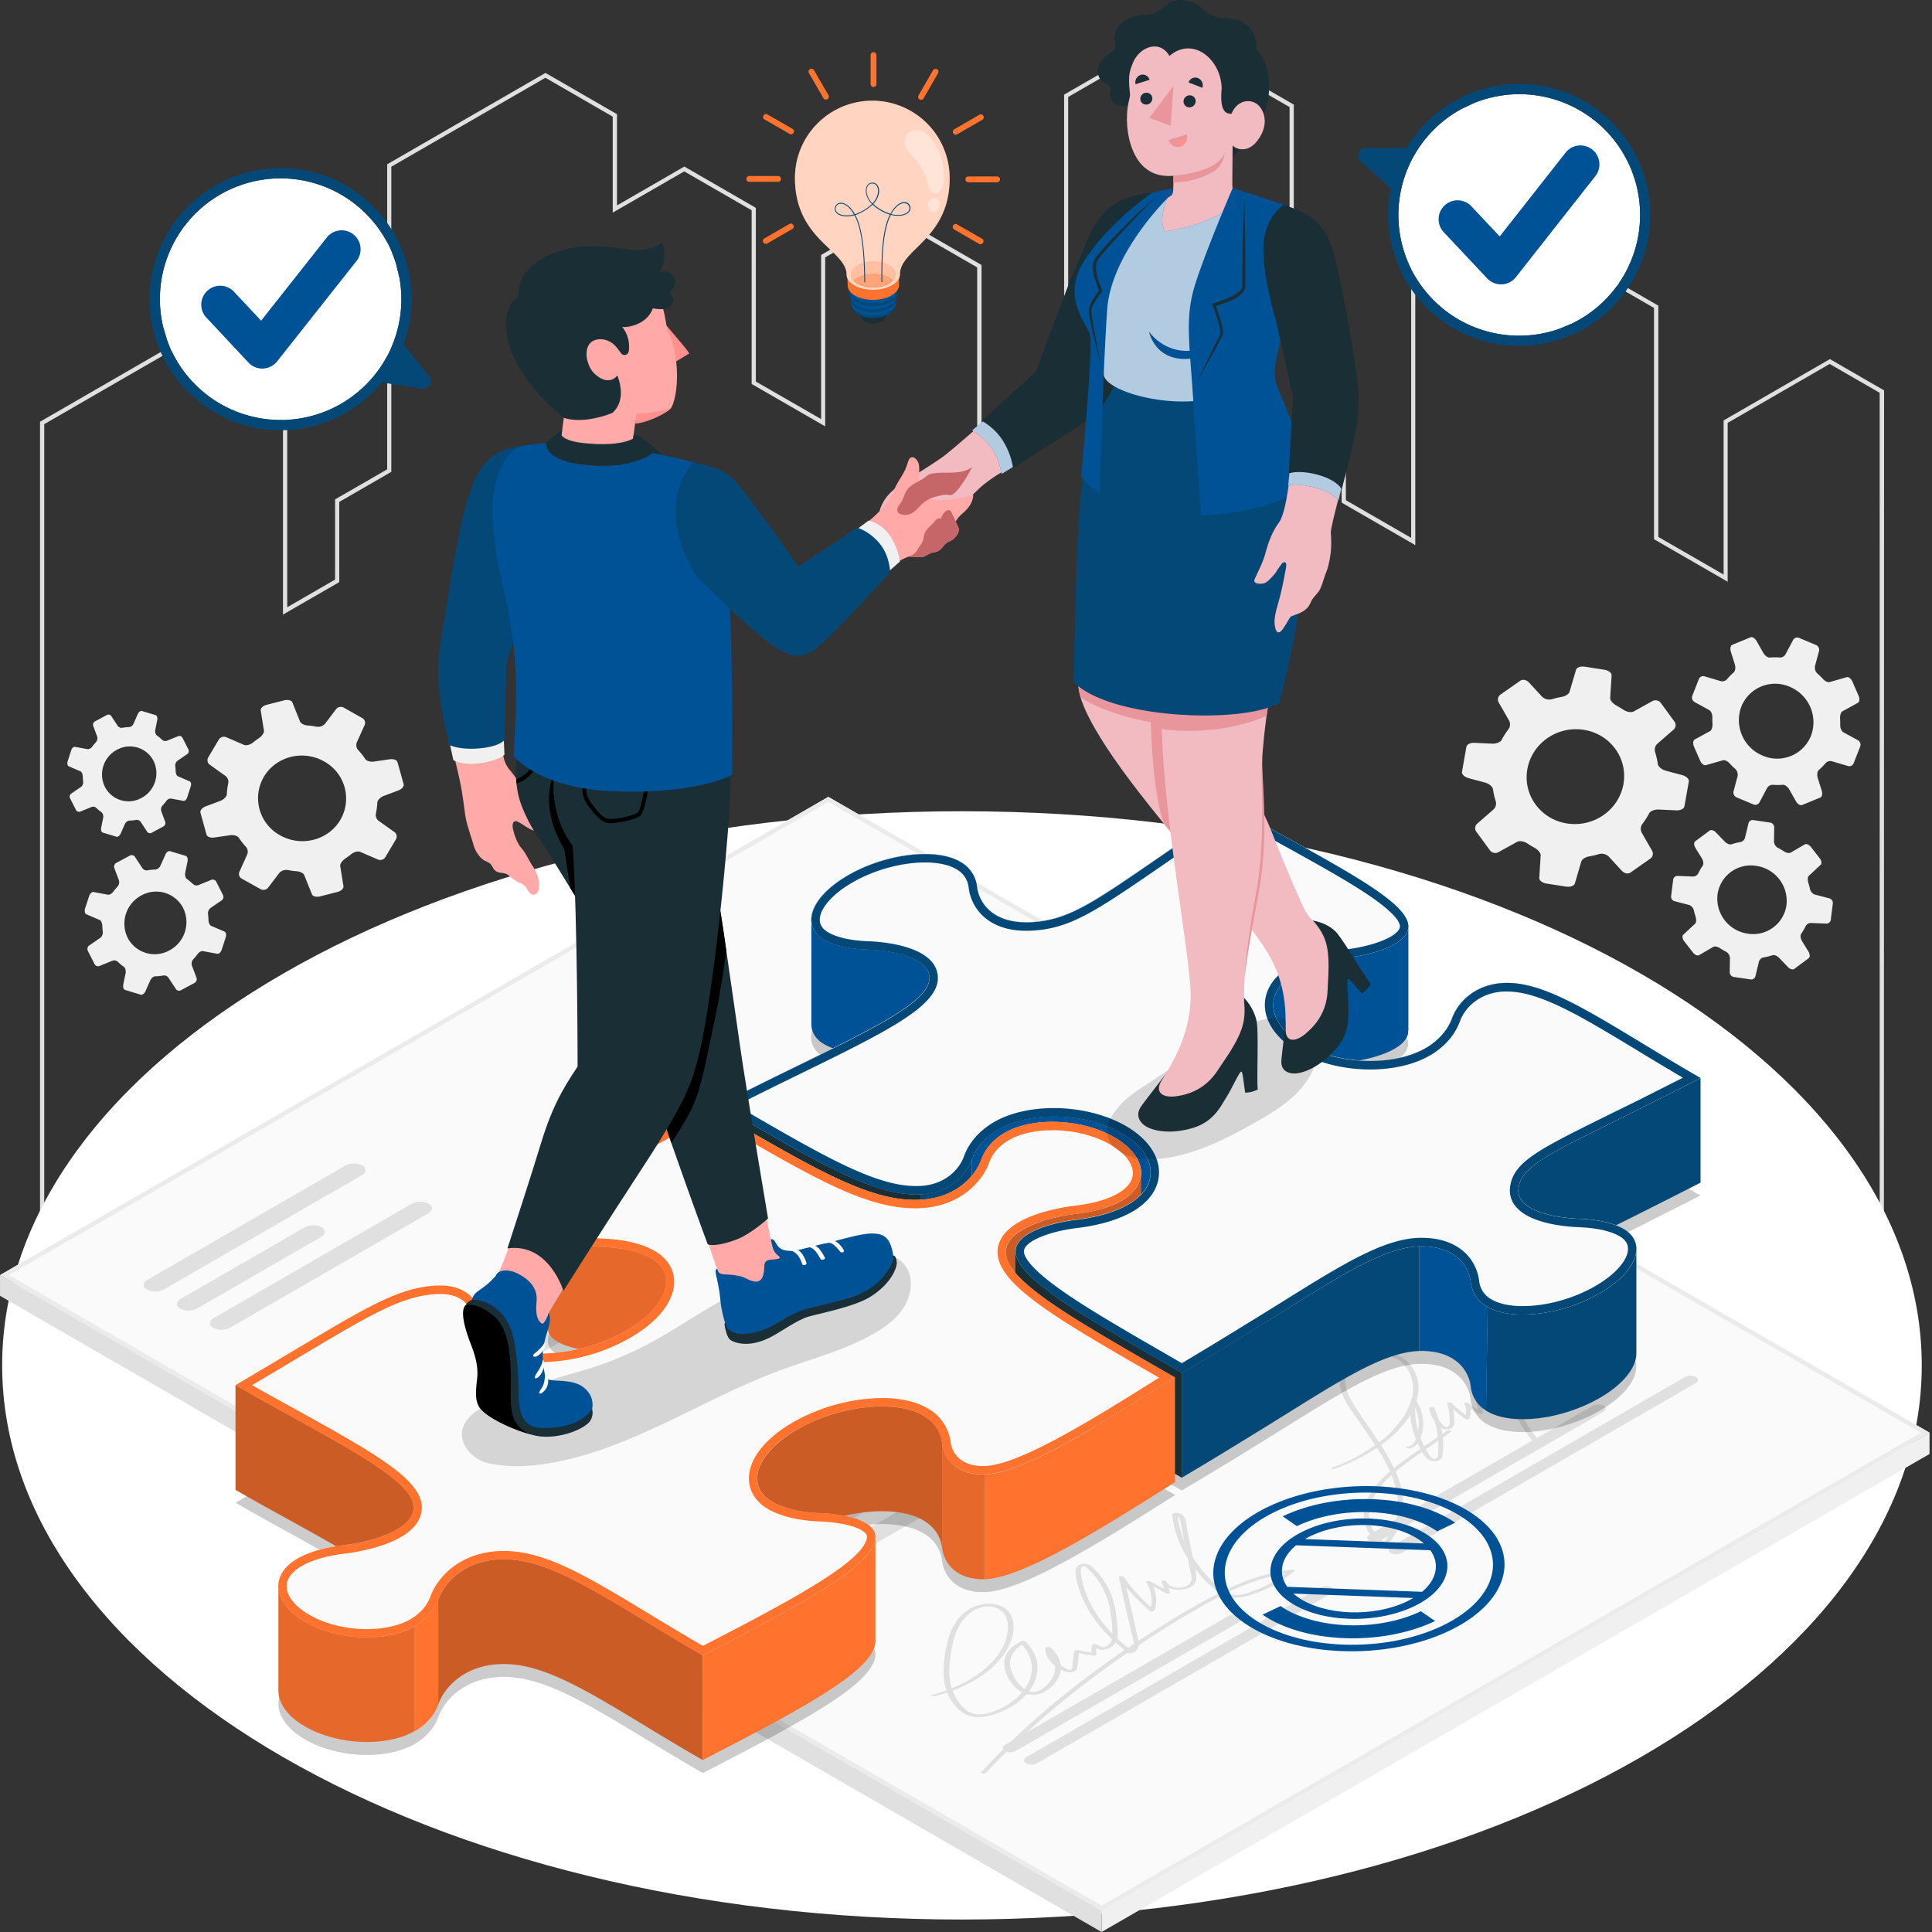
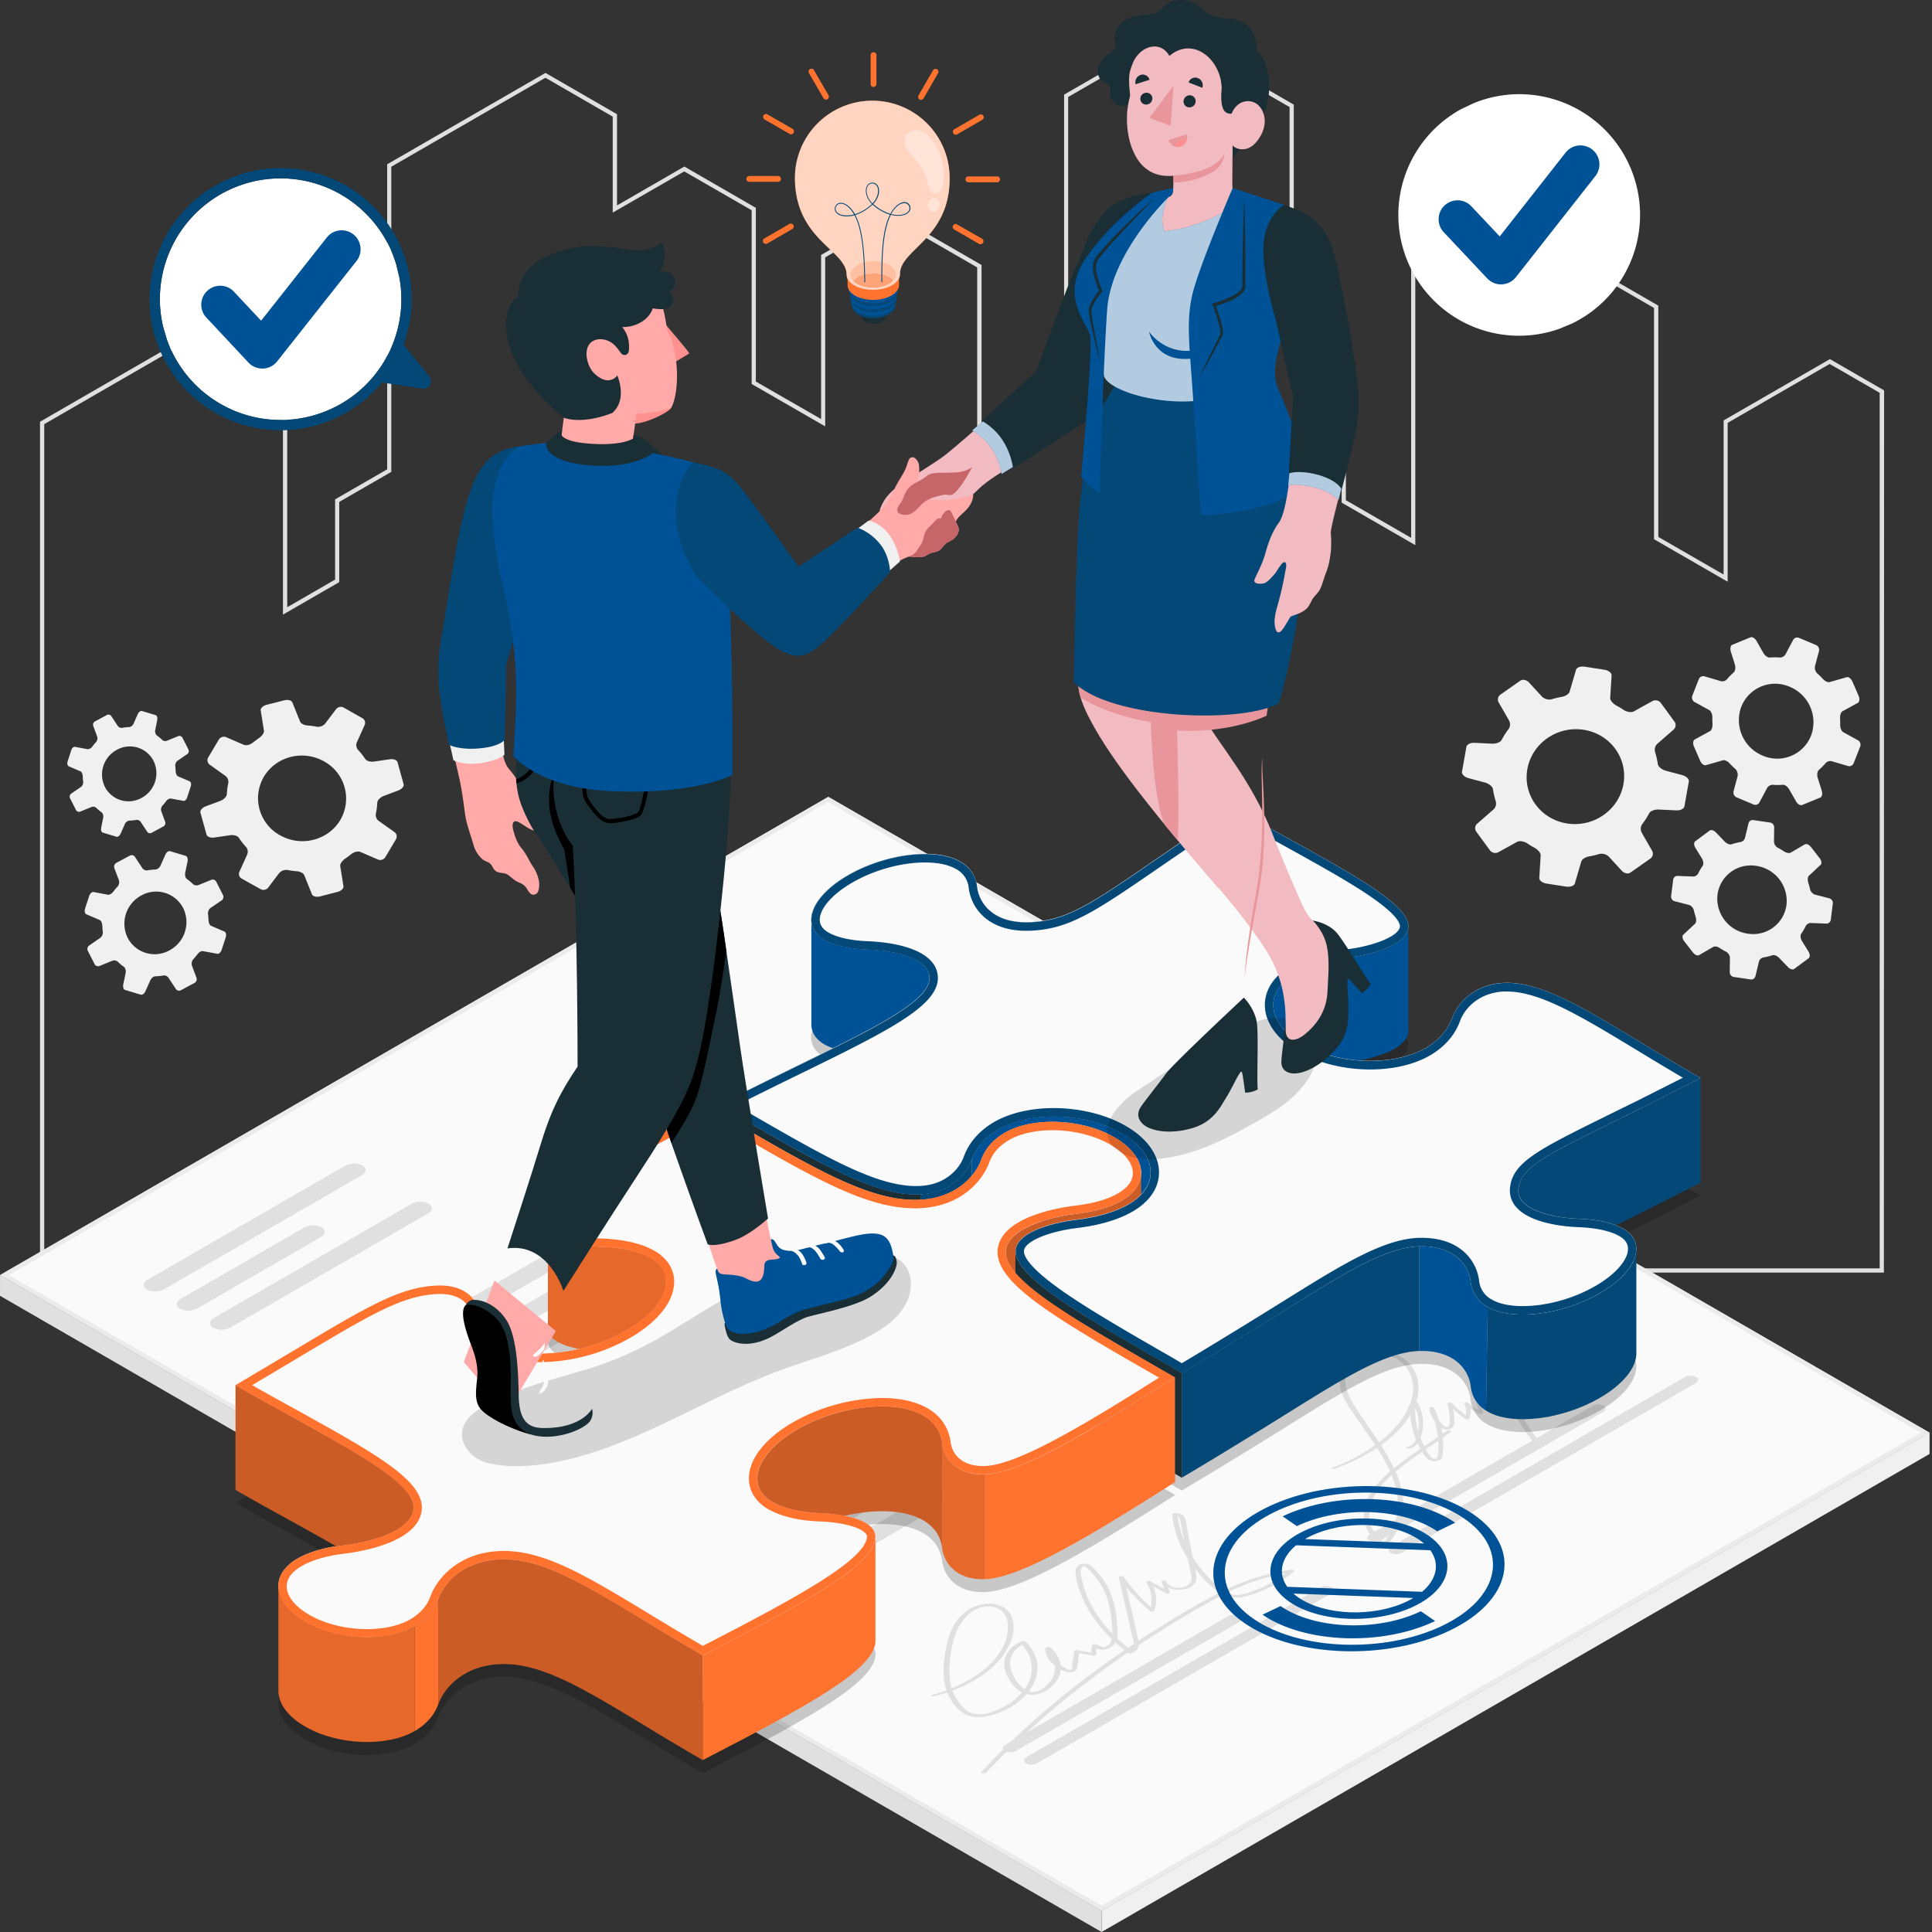
<svg xmlns="http://www.w3.org/2000/svg" width="350" height="350" fill="none">
  <rect width="100%" height="100%" fill="#333333" stroke="none" />
  <g clip-path="url(#a)">
    <path fill="#E0E0E0" d="M341.285 230.543H7.25V76.402L32.777 61.66l19.259 11.11v37.234l8.67-5.008V90.468l9.434-5.444v-55.26l28.679-16.556 12.958 7.484v16.522l12.194-7.041 12.957 7.48V69.12l11.826 6.802V46.188l12.961-7.48 16.1 9.298v35.86l14.958-8.637V17.141l19.259-11.11 22.351 12.924v47.128l9.434 5.446v19.084l11.826 6.822V32.599l16.09-9.285 19.259 11.11v15.501l9.43 5.447v41.897l11.826 6.818V76.165l19.259-11.11 9.815 5.667-.037 159.821Zm-333.271-.764h332.508V71.161l-9.059-5.227-18.482 10.674v28.777l-13.34-7.7V55.787l-9.426-5.443V34.856l-18.482-10.674-15.34 8.856v65.718l-13.34-7.7V71.968l-9.433-5.447V19.398L211.995 6.896 193.51 17.57v58.115L177.028 85.2V48.442l-15.34-8.856-12.197 7.042V77.24l-13.323-7.68V38.09l-12.211-7.039L111 38.518v-17.39l-12.195-7.042L70.89 30.203v55.28l-9.434 5.447v14.529l-10.194 5.886V73.212L32.777 62.538 8.014 76.841v152.938Z" />
-     <path fill="#fff" d="M174.267 347.74c96.03 0 173.877-44.945 173.877-100.388 0-55.442-77.847-100.387-173.877-100.387C78.237 146.965.391 191.91.391 247.352c0 55.443 77.847 100.388 173.876 100.388Z" />
    <path fill="#F0F0F0" d="m199.564 346.14-.003 3.858L349.552 263.4l.004-3.859-149.992 86.599Z" />
    <path fill="#FAFAFA" d="m349.556 259.541-199.501-115.18L.002 230.997 199.564 346.14l149.992-86.599Z" />
    <path fill="#EBEBEB" d="m150.055 145.287 197.903 114.261-148.394 85.67L1.6 230.997l148.455-85.71Zm0-.922L.002 230.997 199.564 346.14l149.992-86.595-199.501-115.184v.004Z" />
    <path fill="#E0E0E0" d="M199.564 346.14.002 230.997v3.747l199.559 115.254.007-3.784-.004-.074ZM62.536 211.173 26.72 231.844c-.881.507-.925 1.311-.098 1.788a3.42 3.42 0 0 0 3.099-.058l35.815-20.668c.882-.51.926-1.311.098-1.79a3.433 3.433 0 0 0-3.098.057ZM74.534 218.1l-35.799 20.668c-.885.51-.929 1.311-.101 1.787a3.44 3.44 0 0 0 3.102-.054L77.55 219.83c.882-.511.93-1.311.098-1.788a3.43 3.43 0 0 0-3.115.058ZM55.137 222.37l-22.401 12.935c-.882.51-.93 1.311-.098 1.787a3.42 3.42 0 0 0 3.098-.058l22.398-12.93c.885-.51.93-1.311.101-1.791a3.433 3.433 0 0 0-3.098.057ZM179.375 180.805 62.384 248.341c-.882.51-.93 1.311-.098 1.79a3.433 3.433 0 0 0 3.098-.057l116.991-67.536c.886-.51.93-1.311.102-1.79a3.443 3.443 0 0 0-3.102.057ZM185.375 184.269 68.384 251.815c-.886.51-.93 1.311-.102 1.79a3.433 3.433 0 0 0 3.099-.057l116.994-67.546c.882-.51.926-1.311.098-1.791a3.433 3.433 0 0 0-3.098.058ZM191.377 187.732 74.383 255.278c-.882.51-.926 1.311-.098 1.79a3.42 3.42 0 0 0 3.098-.057l116.994-67.546c.882-.51.926-1.311.098-1.787a3.43 3.43 0 0 0-3.098.054ZM197.375 191.198 80.384 258.744c-.882.51-.93 1.311-.098 1.787a3.42 3.42 0 0 0 3.098-.057l116.981-67.546c.885-.51.929-1.311.102-1.787a3.434 3.434 0 0 0-3.092.057ZM209.488 198.189 92.497 265.734c-.885.511-.93 1.311-.101 1.791a3.433 3.433 0 0 0 3.098-.057l116.994-67.546c.882-.51.926-1.311.098-1.791a3.428 3.428 0 0 0-3.098.058ZM215.488 201.653 98.494 269.198c-.882.511-.926 1.311-.098 1.791a3.42 3.42 0 0 0 3.098-.057l116.995-67.529c.882-.51.926-1.311.098-1.791a3.444 3.444 0 0 0-3.099.041ZM221.486 205.119l-116.991 67.549c-.882.51-.929 1.311-.098 1.787a3.422 3.422 0 0 0 3.099-.057l116.991-67.549c.885-.51.929-1.311.101-1.788a3.425 3.425 0 0 0-3.102.058ZM227.487 208.582l-116.998 67.545c-.885.511-.929 1.311-.101 1.788a3.416 3.416 0 0 0 3.098-.058l117.001-67.545c.882-.507.926-1.311.098-1.788a3.416 3.416 0 0 0-3.098.058ZM239.6 215.566l-116.995 67.553c-.882.51-.926 1.311-.098 1.79a3.434 3.434 0 0 0 3.099-.057L242.6 217.306c.882-.51.926-1.311.098-1.79a3.43 3.43 0 0 0-3.098.05ZM245.596 219.04l-116.991 67.545c-.882.511-.93 1.311-.098 1.788a3.416 3.416 0 0 0 3.098-.058l116.991-67.545c.885-.511.929-1.311.101-1.788a3.423 3.423 0 0 0-3.101.058ZM197.378 253.794l-62.724 36.187c-.882.51-.926 1.311-.098 1.787a3.422 3.422 0 0 0 3.098-.057l62.711-36.184c.885-.51.929-1.311.101-1.791a3.434 3.434 0 0 0-3.088.058ZM187.9 319.42l53.223-30.727c.571-.338.598-.844.064-1.152a2.203 2.203 0 0 0-1.993.037l-53.227 30.727c-.567.338-.598.845-.064 1.152a2.218 2.218 0 0 0 1.997-.037ZM184.038 317.191l40.37-23.29c.567-.338.594-.845.064-1.153a2.205 2.205 0 0 0-1.997.038l-40.357 23.29c-.567.338-.594.844-.064 1.152a2.222 2.222 0 0 0 1.984-.037ZM253.932 281.318l53.226-30.727c.568-.338.595-.845.061-1.152a2.21 2.21 0 0 0-1.993.037l-53.227 30.727c-.567.337-.594.841-.064 1.148a2.205 2.205 0 0 0 1.997-.033ZM250.07 279.088l40.37-23.294c.568-.338.598-.841.064-1.148a2.203 2.203 0 0 0-1.993.033l-40.374 23.294c-.567.338-.594.841-.06 1.152a2.203 2.203 0 0 0 1.993-.037Z" />
    <path fill="#E0E0E0" d="M233.939 284.356a39.643 39.643 0 0 0-12.269 3.835 8.445 8.445 0 0 1-.784-.598 24.032 24.032 0 0 1-4.821-5.518c-.051-.24-.105-.476-.149-.713-.288-1.493-.579-2.987-.872-4.48-.131-.676-.091-1.473-.537-2.115a1.744 1.744 0 0 0-1.77-.632c-.152.02-.389.111-.379.219a17.89 17.89 0 0 0 2.811 7.944c0 .041 0 .081.027.125l.44 2.189c.125.622.371 1.298.125 1.916-.247.619-1.082 1.071-2.166 1.098-1.159.031-2.115-.513-2.332-1.142-.094-.233-.912-.199-.827.034.169.436.3.879.442 1.318l-2.459-1.352c-.251-.135-.899-.057-.751.19a5.844 5.844 0 0 1 .805 4.46 29.587 29.587 0 0 1-4.869-5.457c-.173-.254-.977-.173-.913.115.514 2.321 1.051 4.639 1.585 6.96l.791 3.44c.173.522.294 1.061.361 1.608l-1.071.72a36.859 36.859 0 0 1-1.983-1.72c.216-.845.071-1.74 0-2.571-.169-2.501-.646-5.031-2.088-7.407a13.5 13.5 0 0 0-1.183-1.639 8.433 8.433 0 0 0-1.591-1.584 2.053 2.053 0 0 0-1.913-.142 1.265 1.265 0 0 0-.767 1.189 12.51 12.51 0 0 0 .811 3.683 19.11 19.11 0 0 0 1.747 3.666 24.738 24.738 0 0 0 4.031 4.94 1.867 1.867 0 0 1-1.689 1.493l-1.058-.527c-.236-.115-.733-.071-.797.129a3.233 3.233 0 0 0-.129 1.378l-2.527-.456c-.22-.037-.602.044-.622.196l-.317 2.24c-.024.183.054 1.061-.338 1.129-.392.067-1.014-.362-1.22-.487a6.275 6.275 0 0 1-.585-.385c-.121-1.132-.736-2.233-1.858-3.183-.233-.199-.922-.064-.926.169.021.867.353 1.697.936 2.338.247.281.517.539.808.774.128 1.264-.372 2.551-1.551 3.625-.531.484-1.385 1.203-2.511 1.142a2.574 2.574 0 0 1-.645-.118c1.842-2.392 2.108-5.21.514-7.66a7.852 7.852 0 0 0-1.082-1.31.784.784 0 0 0-.777-.075c-2.081.943-3.095 2.423-3.125 3.926-.03 1.504.757 3.143 2.027 4.427.355.359.765.658 1.217.885a9.967 9.967 0 0 1-1.014 1.041 12.575 12.575 0 0 1-3.041 1.959c-1.115.521-2.615 1.102-4.129.963-1.824-.165-2.784-1.493-3.412-2.365a8.21 8.21 0 0 1-1.014-1.912c4.73-1.757 8.281-4.521 9.95-7.623.997-1.848 1.568-4.055.676-5.957-.449-.963-1.473-1.912-3.27-2.128a6.988 6.988 0 0 0-4.089.834 7.572 7.572 0 0 0-2.683 2.514 10.646 10.646 0 0 0-1.463 3.423c-.567 2.24-.912 4.558-.675 6.818.079.708.237 1.405.469 2.078l-.632.226c-.658.223-1.351.423-2.027.605-.371.098.129.301.402.237a31.197 31.197 0 0 0 2.403-.693c.094.237.196.473.314.706a7.767 7.767 0 0 0 2.507 2.98c2.507 1.72 6.396.254 8.511-.963a12.076 12.076 0 0 0 3.041-2.436l.111.034a4.536 4.536 0 0 0 3.041-.426c1.717-.895 2.703-2.314 2.964-3.615a4 4 0 0 0 .057-.436c.243.132.496.245.757.338.956.338 2.027.135 2.186-.537.175-.915.288-1.841.338-2.771l2.575.456c.26.044.655-.06.618-.243a2.96 2.96 0 0 1 0-1.118c.19.107.39.195.598.263.364.069.74.049 1.095-.057a2.673 2.673 0 0 0 1.594-1.014c.054-.078.092-.155.139-.233.527.476 1.085.946 1.662 1.402a166.631 166.631 0 0 0-15.829 12.204 138.35 138.35 0 0 0-10.103 9.883c-.25.267.622.338.831.122a147.61 147.61 0 0 1 18.526-16.576 186.993 186.993 0 0 1 7.156-5.18l.055.044a.807.807 0 0 0 .719.034c.872-.338 1.156-.862 1.206-1.419a177.885 177.885 0 0 1 13.093-7.981c.71-.392 1.443-.777 2.186-1.156a5.328 5.328 0 0 0 1.717.487c1.267.135 2.473-.196 3.544-.551 3.041-1.014 5.643-2.453 7.555-4.156.213-.196-.115-.378-.442-.334Zm-61.674 20.928c-.483-1.99-.29-4.014.037-6.004.355-2.179.869-4.437 2.704-6.386a5.917 5.917 0 0 1 3.145-1.798c1.737-.337 3.156.389 3.778 1.271.621.882.699 1.892.642 2.852a7.936 7.936 0 0 1-.676 2.703c-1.412 3.186-4.818 6.037-9.461 7.923-.064-.183-.115-.372-.169-.561Zm12.691.176a6.719 6.719 0 0 1-1.939-3.683c-.19-1.352.422-2.832 2.149-3.805 2.233 2.477 2.287 5.474.462 8.038a4.326 4.326 0 0 1-.672-.55Zm11.417-17.857a16.12 16.12 0 0 1-.392-1.609 4.796 4.796 0 0 1-.182-1.554.796.796 0 0 1 .375-.649c.412-.189.834.338 1.013.504.449.422.869.873 1.257 1.351a13.534 13.534 0 0 1 2.703 6.211c.217 1.237.34 2.488.369 3.743v.355c-2.504-2.588-4.264-5.416-5.143-8.352Zm16.975-12.955c.45.284.531 1.146.568 1.352l.436 2.193c.064.338.128.659.196.986a16.465 16.465 0 0 1-1.2-4.531Zm-4.007 20.611a192.775 192.775 0 0 0-3.092 1.99c0-.101-.04-.206-.061-.304-.28-1.247-.567-2.49-.851-3.737-.432-1.892-.868-3.784-1.308-5.676a36.248 36.248 0 0 0 4.335 4.338c.156.132.693.091.751-.074a5.845 5.845 0 0 0-.213-4.43l2.27 1.233c.196.105.831.095.767-.131-.081-.281-.192-.561-.287-.842.78.326 1.631.442 2.47.338 1.98-.233 2.703-1.257 2.598-2.324a16.47 16.47 0 0 0-.219-1.457 21.226 21.226 0 0 0 3.939 4.028c.156.118.338.233.494.338l-.21.105c-4.031 2.05-7.761 4.318-11.383 6.605Zm18.002-7.153c-1.013.382-2.311.919-3.588.828-.506-.035-1-.167-1.456-.389a37.982 37.982 0 0 1 10.606-3.527 20.392 20.392 0 0 1-5.562 3.088ZM270.482 243.211c-.138.051-.24.149-.23.244a33.204 33.204 0 0 0 3.021 10.474c-.906.23-2.081.186-2.639-.338-.159-.152-.787-.162-.828.054-.04.216-.094.45-.142.676l-1.55-.912c-.2-.119-.811-.088-.764.131.128.618.259 1.236.392 1.855a7.958 7.958 0 0 1-1.69-1.213c-.202-.192-.912-.128-.787.132.316.636.405 1.361.254 2.055a24.608 24.608 0 0 1-2.538-2.19c-.155-.159-.875-.159-.804.081.209.697.345 1.414.405 2.139.027.314.034.628.031.943-.004.314.078.77-.243 1.057-.49.436-1.055-.338-1.254-.561a6.465 6.465 0 0 1-.426-.561 17.276 17.276 0 0 0-.926-2.277c-.101-.209-.844-.122-.821.095a5.11 5.11 0 0 0 .926 2.307c.305.947.513 1.921.622 2.91-.814.567-1.652 1.135-2.49 1.689l-.061-.115a15.29 15.29 0 0 1-.615-1.395c.28-.709.449-1.457.5-2.217a7.773 7.773 0 0 0-1.223-4.487 9.227 9.227 0 0 0 .365-1.818 6.51 6.51 0 0 0-.899-3.895 5.833 5.833 0 0 0-4.423-2.947c-4.514-.638-8.193 1.835-8.805 4.193-.737 2.835 1.639 5.697 3.406 8.262.966 1.402 1.953 2.801 2.875 4.213a33.544 33.544 0 0 1-4.629 2.764 33.076 33.076 0 0 1-3.237 1.351c-.287.105.24.274.47.189a35.193 35.193 0 0 0 7.731-3.821 33.874 33.874 0 0 1 2.365 4.278c-2.585 2.24-4.494 4.669-4.73 7.487a5.813 5.813 0 0 0 .915 3.653c.375.591 1.723 2.652 3.379 1.895.314-.179.574-.441.75-.757a10.364 10.364 0 0 0 2.071-6.842 15.138 15.138 0 0 0-1.382-5.406 57.457 57.457 0 0 1 4.815-3.561 3.447 3.447 0 0 0 1.092 1.351 2.076 2.076 0 0 0 2.172.051 1.131 1.131 0 0 0 .446-.902 13.528 13.528 0 0 0 .024-3.095c.476-.338.966-.676 1.429-1.014.338-.26-.436-.422-.716-.216-.281.206-.531.378-.798.568a14.876 14.876 0 0 0-.196-1.082c.385.23.84.314 1.281.237 1.24-.196 1.088-1.25 1.085-1.811a9.928 9.928 0 0 0-.207-1.835 27.269 27.269 0 0 0 2.187 1.781c.168.121.675.094.746-.075a3.295 3.295 0 0 0 .186-1.787c.518.347 1.064.65 1.632.906.206.091.733.023.693-.163-.122-.584-.247-1.172-.372-1.757l1.301.781c.176.105.716.105.76-.085l.149-.641a5.382 5.382 0 0 0 2.956.192 38.061 38.061 0 0 0 1.953 3.504 43.886 43.886 0 0 0 2.811 3.923c.237.294 1.22.064.984-.23a40.595 40.595 0 0 1-4.805-7.528 3.006 3.006 0 0 0 1.902-2.649 9.261 9.261 0 0 0-2.183-6.758c-.608-.709-1.895-2.155-3.669-1.48Zm-17.472 31.623a10.056 10.056 0 0 1-1.821 3.919c-.078.108-.182.358-.338.429-.155.071-.132.071-.338 0a.924.924 0 0 1-.253-.145 4.461 4.461 0 0 1-.835-.835 6.107 6.107 0 0 1-1.04-1.784c-.929-2.517.118-5.193 2.027-7.474a17.796 17.796 0 0 1 1.689-1.73c1.007 2.487 1.463 5.072.909 7.62Zm4.008-16.942a7.01 7.01 0 0 1-.122 1.294 13.331 13.331 0 0 1-.524-4.155c.406.9.626 1.874.646 2.861Zm-11.586-3.132c-1.582-2.51-2.977-5.615.29-7.899a7.992 7.992 0 0 1 5.916-1.183c2.41.503 3.443 2.277 3.954 3.595a6.604 6.604 0 0 1 .128 4.21.181.181 0 0 0-.059.04.19.19 0 0 0-.036.061c0 .095 0 .19-.03.284a12.488 12.488 0 0 1-1.794 3.443 19.56 19.56 0 0 1-3.963 3.984c-1.443-2.207-3.028-4.369-4.406-6.535Zm4.73 7.055c2.321-1.659 4.159-3.541 5.345-5.541.093 1.507.426 2.99.987 4.392a1.963 1.963 0 0 1-1.609 1.457c-.466.077 0 .338.355.283a2.31 2.31 0 0 0 1.598-.919c.156.338.318.659.501.987-1.673 1.139-3.332 2.298-4.812 3.507a37.075 37.075 0 0 0-2.352-4.183l-.013.017Zm10.363 1.318c-.027.27.057.794-.257 1.014-.541.391-1.014-.109-1.22-.389a8.875 8.875 0 0 1-.757-1.203c.649-.439 1.294-.875 1.93-1.314.115-.078.219-.159.338-.24.045.704.038 1.411-.021 2.115l-.013.017Zm12.147-18.685c.423.444.805.926 1.142 1.439a8.901 8.901 0 0 1 1.3 3.264c.203 1.082.362 2.268-.064 3.339-.177.438-.485.81-.882 1.067a32.489 32.489 0 0 1-2.155-6.014 28.262 28.262 0 0 1-.676-3.984c.54.051 1.172.727 1.335.889ZM286.039 252.057c-.652.757-.855 1.69-2.213 2.163-.54.196-1.12.259-1.689.182h-.024a2.318 2.318 0 0 0-.906-1.689 1.38 1.38 0 0 0-1.564.034c-.422.364.054.915.378 1.253a2.85 2.85 0 0 0 1.254.706c.01.317-.055.632-.189.919-.044.088-.561.953-.801.875-.24-.077-.598.061-.314.183 1.213.524 1.956-1.119 2.071-1.531a2.46 2.46 0 0 0 .057-.294 5.381 5.381 0 0 0 1.784-.138c1.643-.416 2.737-1.581 2.889-2.585.034-.237-.605-.23-.733-.078Zm-5.406 1.386c-.037-.058-.301-.571-.166-.558-.027 0 .18.237.196.257a2.345 2.345 0 0 1 .524.865 2.393 2.393 0 0 1-.568-.568l.014.004ZM283.145 249.189c-.244.142.266.305.459.193.253-.142-.257-.304-.459-.193Z" />
    <path fill="#005296" d="m231.982 290.955-3.26 1.558c7.612 5.23 21.624 5.744 31.264 1.155l-2.582-1.774c-7.825 3.751-19.228 3.315-25.422-.939Zm4.244-13.61c-6.94 3.311-8.109 9.072-2.632 12.84 5.477 3.767 15.597 4.142 22.537.831 6.94-3.311 8.109-9.072 2.632-12.84-5.477-3.767-15.6-4.156-22.537-.831Zm18.614 12.789c-6.038 2.882-14.836 2.554-19.614-.727-.317-.22-.622-.458-.912-.712l21.715.8c-.375.223-.767.436-1.189.639Zm2.791-1.764-24.436-.905c-1.723-2.426-1.118-5.268 1.598-7.522l24.328.899c1.753 2.416 1.193 5.264-1.49 7.528Zm-21.219-9.555c.338-.203.713-.399 1.105-.585 6.038-2.878 14.836-2.554 19.597.727.294.202.578.421.848.655l-21.55-.797Zm-10.934 15.245c9.028 6.204 25.659 6.819 37.072 1.372 11.414-5.447 13.357-14.924 4.329-21.128-9.029-6.203-25.659-6.815-37.073-1.368-11.413 5.446-13.356 14.938-4.328 21.124Zm39.758-18.979c8.316 5.714 6.528 14.445-3.987 19.462-10.514 5.018-25.824 4.454-34.139-1.263-8.315-5.717-6.528-14.445 3.987-19.462 10.515-5.018 25.834-4.45 34.139 1.263Zm-30.294 1.389c7.825-3.737 19.229-3.315 25.419.939l3.264-1.557c-7.613-5.231-21.625-5.744-31.264-1.156l2.581 1.774Z" />
    <path fill="#F0F0F0" d="m71.538 150.792-2.99-2.125a1.357 1.357 0 0 1-.453-1.281c.14-.655.226-1.321.257-1.99.023-.432.55-.976 1.21-1.223l2.564-.96c.659-.243 1.108-.76.996-1.149l-1.108-3.986c-.108-.389-.726-.629-1.378-.534l-2.892.419c-.653.094-1.352-.112-1.568-.45a13 13 0 0 0-1.352-1.713 1.35 1.35 0 0 1-.155-1.378l1.372-3.041a.981.981 0 0 0-.338-1.247l-3.531-2a1.12 1.12 0 0 0-1.352.422l-1.875 2.48a1.688 1.688 0 0 1-1.568.615 13.397 13.397 0 0 0-1.669-.226c-.584-.044-1.203-.338-1.351-.713l-1.396-3.47c-.152-.375-.814-.538-1.48-.369l-3.162.805c-.676.172-1.152.638-1.088 1.044l.584 3.639c.068.405-.385 1.013-.95 1.385-.337.233-.675.486-1.013.753-.507.419-1.226.622-1.672.433l-3.257-1.406a1.091 1.091 0 0 0-1.305.494l-1.865 3.142a1.014 1.014 0 0 0 .156 1.307l2.99 2.136a1.347 1.347 0 0 1 .453 1.28c-.14.656-.227 1.321-.257 1.991-.024.432-.55.976-1.21 1.223l-2.564.956c-.676.247-1.105.763-1.014 1.152l1.108 3.987c.108.389.727.628 1.379.534l2.892-.419c.652-.095 1.352.111 1.568.449.403.607.855 1.18 1.351 1.713a1.353 1.353 0 0 1 .156 1.379l-1.372 3.041a.979.979 0 0 0 .338 1.247l3.578 1.99a1.115 1.115 0 0 0 1.352-.423l1.875-2.48a1.686 1.686 0 0 1 1.568-.615c.55.111 1.108.186 1.669.227.584.044 1.203.338 1.351.713l1.396 3.47c.152.375.814.537 1.48.368l3.139-.804c.675-.172 1.152-.639 1.084-1.044l-.584-3.639c-.068-.406.385-1.014.95-1.385.337-.234.675-.487 1.013-.754.507-.419 1.226-.622 1.672-.432l3.257 1.405a1.09 1.09 0 0 0 1.305-.493l1.865-3.142a1.017 1.017 0 0 0-.16-1.308Zm-9.883-2.257c-2.196 3.7-7.075 4.95-10.904 2.794a7.66 7.66 0 0 1-3.72-4.676 7.668 7.668 0 0 1 .767-5.927c2.197-3.699 7.076-4.949 10.904-2.794a7.674 7.674 0 0 1 3.72 4.677 7.668 7.668 0 0 1-.767 5.926ZM38.341 159.367l-2.443.994a.979.979 0 0 1-.95-.217 9.318 9.318 0 0 0-1.107-.922c-.254-.176-.379-.706-.274-1.2l.402-1.922c.105-.493-.037-.963-.314-1.048l-2.845-.854c-.277-.085-.676.196-.852.628l-.854 1.916a1.247 1.247 0 0 1-.876.777 9.694 9.694 0 0 0-1.557.159.966.966 0 0 1-.896-.433l-1.317-2a.702.702 0 0 0-.889-.267l-2.561 1.375a.81.81 0 0 0-.267.987l.787 2.088a1.216 1.216 0 0 1-.233 1.186 10.69 10.69 0 0 0-.777.926c-.25.338-.676.598-.95.547l-2.642-.486c-.284-.051-.635.287-.787.756l-.72 2.21c-.152.47-.054.943.217 1.058l2.429 1.044c.27.115.463.618.476 1.108.008.302.03.603.068.902a1.312 1.312 0 0 1-.382 1.179l-2.098 1.447a.778.778 0 0 0-.203.979l1.19 2.335a.717.717 0 0 0 .848.402l2.443-.993a.966.966 0 0 1 .952.219c.343.336.713.643 1.105.919.254.18.382.707.277 1.203l-.402 1.923c-.105.493.037.963.314 1.044l2.845.858c.277.085.676-.199.852-.628l.855-1.916c.192-.433.584-.774.875-.777a9.931 9.931 0 0 0 1.557-.162.972.972 0 0 1 .895.435l1.315 1.997a.702.702 0 0 0 .892.267l2.561-1.375a.806.806 0 0 0 .267-.983l-.787-2.088a1.225 1.225 0 0 1 .233-1.19c.276-.291.535-.599.774-.922.25-.338.675-.601.953-.547l2.642.483c.284.054.635-.284.787-.754l.716-2.209c.152-.47.058-.946-.212-1.061l-2.433-1.041c-.27-.115-.46-.618-.473-1.108 0-.301-.03-.605-.068-.906a1.307 1.307 0 0 1 .379-1.179l2.101-1.433a.782.782 0 0 0 .203-.983l-1.186-2.338a.72.72 0 0 0-.855-.409Zm-5.163 5.126a5.796 5.796 0 0 1-2.49 7.68 5.505 5.505 0 0 1-7.562-2.281 5.801 5.801 0 0 1 2.494-7.68 5.5 5.5 0 0 1 7.558 2.281ZM32.333 133.341l-2.142.868a.847.847 0 0 1-.83-.189 8.11 8.11 0 0 0-.977-.807 1.121 1.121 0 0 1-.244-1.051l.338-1.69c.091-.436-.034-.844-.277-.919l-2.49-.75c-.243-.071-.578.176-.747.551l-.746 1.689a1.096 1.096 0 0 1-.767.676 8.176 8.176 0 0 0-1.352.139.862.862 0 0 1-.784-.382l-1.142-1.73a.619.619 0 0 0-.78-.233l-2.244 1.206a.706.706 0 0 0-.233.862l.676 1.827a1.071 1.071 0 0 1-.203 1.041 8.577 8.577 0 0 0-.676.811 1.042 1.042 0 0 1-.831.46l-2.314-.423c-.247-.047-.558.25-.676.659l-.629 1.94c-.131.408-.047.824.19.925l2.128.913c.237.101.402.54.416.969.007.266.027.531.06.794a1.15 1.15 0 0 1-.337 1.031l-1.842 1.257a.675.675 0 0 0-.175.858l1.04 2.048a.628.628 0 0 0 .747.358l2.139-.872a.839.839 0 0 1 .83.193c.303.292.627.561.97.804a1.111 1.111 0 0 1 .244 1.054l-.338 1.689c-.091.433.034.845.277.916l2.49.75c.244.074.578-.172.747-.551l.75-1.689a1.09 1.09 0 0 1 .764-.676c.453-.01.905-.056 1.351-.138a.85.85 0 0 1 .784.378l1.152 1.75a.614.614 0 0 0 .78.233l2.238-1.209a.706.706 0 0 0 .233-.862l-.676-1.831a1.078 1.078 0 0 1 .203-1.037c.24-.258.465-.529.675-.811a1.036 1.036 0 0 1 .832-.48l2.314.426c.247.044.558-.25.676-.676l.628-1.936c.136-.409.051-.825-.185-.926l-2.133-.912c-.236-.102-.402-.544-.415-.973a6.92 6.92 0 0 0-.058-.791 1.156 1.156 0 0 1 .338-1.017l1.842-1.257a.674.674 0 0 0 .175-.858l-1.04-2.044a.627.627 0 0 0-.744-.355Zm-4.524 4.49a5.07 5.07 0 0 1-2.18 6.724 4.81 4.81 0 0 1-3.733.404 4.802 4.802 0 0 1-2.889-2.401 5.068 5.068 0 0 1 2.183-6.73 4.81 4.81 0 0 1 5.42.509c.496.413.904.921 1.2 1.494ZM267.504 150.748l2.389 3.26a1.206 1.206 0 0 0 1.493.406l3.437-1.896c.473-.26 1.287-.111 1.892.294.388.261.787.5 1.196.723.676.359 1.226.97 1.196 1.426l-.254 4.072c-.03.452.558.915 1.308 1.034l3.548.547c.75.118 1.459-.135 1.588-.561l1.165-3.977c.126-.425.778-.821 1.416-.929a14.903 14.903 0 0 0 1.815-.429 1.876 1.876 0 0 1 1.794.507l2.331 2.534c.433.47 1.122.615 1.541.321l3.666-2.571a1.089 1.089 0 0 0 .253-1.413l-1.838-3.203a1.52 1.52 0 0 1 .024-1.537c.49-.639.926-1.317 1.304-2.027.21-.396.953-.7 1.689-.676l3.234.152c.73.037 1.382-.294 1.46-.733l.797-4.501c.078-.439-.47-.96-1.223-1.162l-2.93-.781c-.753-.202-1.392-.743-1.463-1.216a14.098 14.098 0 0 0-.496-2.166 1.492 1.492 0 0 1 .361-1.46l3.065-2.676a1.103 1.103 0 0 0 .03-1.456l-2.392-3.274a1.205 1.205 0 0 0-1.49-.405l-3.426 1.899c-.47.26-1.284.111-1.889-.294-.388-.261-.787-.5-1.196-.723-.676-.359-1.226-.97-1.199-1.423l.256-4.075c.027-.453-.557-.915-1.311-1.03l-3.544-.551c-.75-.115-1.463.135-1.588.561l-1.169 3.977c-.125.425-.777.821-1.412.929a16.11 16.11 0 0 0-1.815.429 1.89 1.89 0 0 1-1.797-.507l-2.332-2.534c-.432-.47-1.121-.612-1.54-.338l-3.677 2.575a1.088 1.088 0 0 0-.253 1.412l1.838 3.203a1.496 1.496 0 0 1-.024 1.534 14.694 14.694 0 0 0-1.3 2.027c-.213.399-.953.7-1.69.676l-3.233-.152c-.727-.034-1.382.294-1.46.737l-.794 4.51c-.078.443.466.963 1.22 1.163l2.933.78c.75.203 1.392.744 1.459 1.217.109.733.275 1.458.497 2.165a1.492 1.492 0 0 1-.358 1.46l-3.068 2.676a1.105 1.105 0 0 0-.034 1.47Zm12.796-17.006c3.983-2.787 9.497-1.936 12.312 1.906 2.814 3.842 1.868 9.214-2.115 12.002-3.984 2.787-9.498 1.936-12.313-1.906-2.814-3.842-1.868-9.214 2.116-12.002ZM303.104 159.428l-.362 2.879a.86.86 0 0 0 .578.942l2.727.707a1.44 1.44 0 0 1 .841 1.084c.074.338.165.649.267.967.172.516.162 1.111-.078 1.334l-2.139 1.997c-.24.223-.159.754.176 1.183l1.578 2.027c.338.432.828.652 1.105.49l2.568-1.497c.273-.162.811-.047 1.196.209.372.248.757.474 1.155.676a1.351 1.351 0 0 1 .676 1.149l-.034 2.47a.89.89 0 0 0 .159.577.892.892 0 0 0 .487.349l3.186.469a.776.776 0 0 0 .828-.611l.618-2.578a1.077 1.077 0 0 1 .77-.787 10.784 10.784 0 0 0 1.69-.419c.307-.105.841.104 1.206.479l1.612 1.673c.361.378.865.527 1.121.338l2.639-1.96c.257-.193.23-.733-.064-1.21l-1.142-1.848c-.294-.476-.362-1.074-.166-1.351.305-.437.575-.897.808-1.375a1.066 1.066 0 0 1 .909-.585l2.916.115a.797.797 0 0 0 .733-.747l.362-2.879a.869.869 0 0 0-.582-.942l-2.726-.706a1.446 1.446 0 0 1-.842-1.085 9.444 9.444 0 0 0-.267-.966c-.169-.517-.162-1.112.078-1.335l2.139-1.997c.24-.223.159-.753-.176-1.186l-1.578-2.027c-.338-.433-.827-.652-1.105-.49l-2.567 1.497c-.274.162-.808.047-1.197-.21a11.194 11.194 0 0 0-1.155-.675 1.348 1.348 0 0 1-.676-1.149l.034-2.47a.895.895 0 0 0-.645-.926l-3.187-.47a.782.782 0 0 0-.827.612l-.619 2.578a1.066 1.066 0 0 1-.77.787c-.574.094-1.139.234-1.69.419-.307.105-.841-.105-1.206-.48l-1.615-1.675c-.361-.379-.865-.528-1.122-.338l-2.638 1.959c-.257.193-.23.734.064 1.21l1.145 1.852c.291.473.358 1.071.162 1.351-.304.437-.574.896-.807 1.375a1.066 1.066 0 0 1-.909.585l-2.916-.115a.797.797 0 0 0-.726.75Zm15.052-2.568a6.416 6.416 0 0 1 5.484 7.062 6.068 6.068 0 0 1-2.403 4.096 6.086 6.086 0 0 1-4.615 1.121 6.417 6.417 0 0 1-5.48-7.062 6.09 6.09 0 0 1 2.401-4.095 6.086 6.086 0 0 1 4.613-1.122ZM307.735 123.086l-1.145 2.923a.937.937 0 0 0 .354 1.145l2.676 1.47c.365.202.605.797.592 1.351-.011.363-.003.726.023 1.088.037.585-.128 1.206-.439 1.379l-2.781 1.524c-.307.169-.368.746-.131 1.29l1.111 2.555c.237.54.7.902 1.031.807l3.095-.885c.338-.095.861.169 1.199.541.323.359.668.698 1.034 1.013a1.467 1.467 0 0 1 .412 1.392l-.692 2.582a.97.97 0 0 0 .429 1.145l3.216 1.352a.849.849 0 0 0 1.034-.423l1.352-2.537a1.178 1.178 0 0 1 1.013-.625c.626.052 1.254.052 1.879 0 .338-.027.852.338 1.132.828l1.247 2.186c.28.493.767.783 1.088.652l3.294-1.352c.338-.132.436-.706.253-1.284l-.702-2.247c-.183-.577-.092-1.223.189-1.466.435-.377.841-.787 1.213-1.227a1.158 1.158 0 0 1 1.108-.368l3.041.899a.861.861 0 0 0 .97-.588l1.145-2.923a.937.937 0 0 0-.338-1.148l-2.672-1.467c-.365-.203-.609-.797-.592-1.351 0-.362 0-.723-.023-1.085-.041-.588.128-1.21.436-1.379l2.78-1.523c.311-.173.369-.747.132-1.291l-1.112-2.554c-.236-.541-.696-.906-1.03-.808l-3.092.885c-.338.095-.865-.169-1.199-.544a12.875 12.875 0 0 0-1.037-1.013 1.468 1.468 0 0 1-.413-1.389l.693-2.581a.97.97 0 0 0-.429-1.146l-3.217-1.351a.844.844 0 0 0-1.034.422l-1.351 2.537a1.156 1.156 0 0 1-1.014.622c-.624-.05-1.251-.05-1.875 0-.338.027-.855-.338-1.135-.824l-1.244-2.186c-.28-.494-.77-.784-1.091-.652l-3.294 1.351c-.338.132-.436.71-.254 1.287l.706 2.247c.179.578.092 1.223-.192 1.467a10.56 10.56 0 0 0-1.213 1.226 1.149 1.149 0 0 1-1.108.368l-3.041-.898a.868.868 0 0 0-.987.581Zm16.482 1.328a6.955 6.955 0 0 1 3.865 8.872 6.59 6.59 0 0 1-8.758 3.602 6.955 6.955 0 0 1-3.865-8.876 6.583 6.583 0 0 1 3.617-3.653 6.596 6.596 0 0 1 5.141.055Z" />
    <path fill="#000" d="M212.901 270.826c-15.205 9.653-27.899 17.371-34.481 17.597-5.21.166-7.413-2.946-7.744-5.646a6.634 6.634 0 0 0-3.507-5.068c-5.024-2.909-15.239-1.767-22.733 2.571s-9.487 10.214-4.463 13.123c1.432.808 4.108 1.845 8.822 2.028 4.713.182 10.048 1.473 9.798 4.463-.456 5.001-11.771 11.292-31.284 21.32a681.577 681.577 0 0 1-10.444-6.237c-11.522-6.977-19.12-11.566-26.47-11.17-6.31.338-9.862 4.132-11.004 7.288-.912 2.49-2.821 4.007-4.254 4.835-5.085 2.949-13.992 2.595-19.867-.808-5.876-3.402-6.478-8.535-1.392-11.461 1.432-.831 4.054-1.929 8.365-2.449 5.46-.676 12.042-2.72 12.624-6.352.726-4.319-8.822-9.613-22.047-16.942-3.28-1.804-6.687-3.672-10.136-5.686 1.723-1.014 3.591-2.139 5.129-3.041 17.478-10.336 23.915-14.803 31.639-15.009 5.17-.165 7.39 2.95 7.72 5.646.331 2.696 2.03 4.244 3.474 5.068 5.044 2.906 15.258 1.764 22.753-2.574 7.494-4.339 9.487-10.214 4.443-13.12-1.433-.831-4.092-1.848-8.802-2.027-4.71-.18-10.049-1.474-9.778-4.464.436-5.23 11.437-11.576 29.165-20.749l3.842 2.22c16.07 9.322 25.804 14.948 34.504 14.471 6.288-.338 9.86-4.132 11.002-7.288.895-2.49 2.804-4.007 4.237-4.838 5.085-2.947 14.012-2.575 19.867.811 5.856 3.385 6.498 8.531 1.413 11.488-1.433.827-4.055 1.929-8.41 2.429-5.44.676-11.998 2.74-12.623 6.352-.788 4.795 9.572 11.066 24.327 19.597l6.315 3.622Z" opacity=".2" />
    <path fill="#000" d="M275.062 236.738c-.294 3.635 5.832 5.169 11.15 5.358 4.237.186 6.602 1.078 7.849 1.784 4.419 2.555 2.49 7.806-4.298 11.708-6.788 3.903-15.84 5.024-20.273 2.47a5.883 5.883 0 0 1-3.071-4.524c-.355-3.092-2.991-6.623-9.302-6.457-7.244.209-16.316 6.686-30.001 15.052a799.775 799.775 0 0 1-13.035 7.89l-3.26-1.892c-15.425-8.883-27.592-15.901-26.842-20.574.497-3.007 6.248-4.73 11.002-5.311 4.818-.585 7.771-1.828 9.403-2.784 5.815-3.342 5.274-9.123-1.223-12.87-6.498-3.747-16.506-4.055-22.317-.727-1.642.953-3.801 2.656-4.818 5.437-1.017 2.781-3.984 6.082-9.197 6.355-7.951.436-17.499-5.088-33.278-14.221l-3.379-1.973a896.74 896.74 0 0 1 13.853-6.893c14.427-7.058 23.956-11.728 24.31-15.88.291-3.633-5.835-5.17-11.17-5.379-4.234-.166-6.602-1.058-7.845-1.764-4.423-2.555-2.494-7.805 4.277-11.708 6.771-3.902 15.86-5.024 20.273-2.47a5.895 5.895 0 0 1 3.075 4.525c.338 3.071 3.01 6.622 9.298 6.456 7.058-.209 11.488-3.378 24.064-12.021a795.078 795.078 0 0 1 12.995-8.762c3.466 2.028 6.872 3.883 10.136 5.69 12.434 6.893 22.253 12.333 21.625 16.219-.48 2.99-6.228 4.73-10.985 5.314-4.815.582-7.805 1.825-9.423 2.761-5.836 3.379-5.275 9.153 1.223 12.914 6.497 3.76 16.525 4.054 22.361.706 1.618-.936 3.777-2.659 4.794-5.44 1.017-2.781 4.007-6.062 9.218-6.352 6.561-.355 13.995 4.129 25.202 10.917a491.79 491.79 0 0 0 10.569 6.291c-3.632 1.869-7.163 3.632-10.444 5.295-16.12 8.112-22.145 10.396-22.516 14.86Z" opacity=".2" />
    <path fill="#005296" d="M168.374 177.387c.287-3.633-5.838-5.167-11.17-5.38-4.237-.162-6.602-1.054-7.853-1.763-1.611-.929-2.365-2.203-2.365-3.656v18.955c0 1.443.764 2.73 2.365 3.656a10.6 10.6 0 0 0 1.548.699c10.538-5.237 17.174-9.052 17.475-12.511Z" />
    <path fill="#044877" d="M166.854 216.354v18.968c5.21-.29 8.224-3.595 9.193-6.355v-18.962c-.969 2.764-3.983 6.058-9.193 6.349Z" />
    <path fill="#1A2E35" d="m133.574 202.139-3.379-1.977v18.962l3.379 1.977c15.779 9.122 25.341 14.657 33.281 14.221v-18.969c-7.95.443-17.509-5.081-33.281-14.214Z" />
    <path fill="#005296" d="M203.185 205.292c-6.477-3.754-16.502-4.055-22.317-.727-1.638.956-3.797 2.656-4.821 5.44v18.962c1.014-2.784 3.183-4.487 4.821-5.44 3.153-1.808 7.549-2.541 11.941-2.237.74-.145 1.48-.26 2.2-.338 4.815-.581 7.771-1.831 9.4-2.787 5.811-3.345 5.27-9.136-1.224-12.873ZM234.7 176.251c1.615-.936 4.608-2.182 9.42-2.76 4.811-.578 10.508-2.328 10.988-5.318.021-.121.032-.243.03-.365v18.988h-.037c.009.113.009.226 0 .338-.409 2.551-4.649 4.19-8.839 4.987-3.693-.256-7.386-1.243-10.343-2.956-6.497-3.764-7.051-9.555-1.219-12.914Z" />
    <path fill="#1A2E35" d="M210.84 246.834c-14.985-8.63-26.889-15.502-26.875-20.165v18.969c0 4.669 11.903 11.535 26.875 20.157l3.257 1.893v-18.969l-3.257-1.885Z" />
    <path fill="#044877" d="M289.779 234.292c-6.758 3.93-15.84 5.028-20.273 2.473l-.301 18.78c.101.064.199.125.301.179 4.423 2.558 13.495 1.459 20.273-2.463 4.335-2.497 6.676-5.542 6.663-8.082v-18.8c-.061 2.504-2.413 5.47-6.663 7.913Z" />
    <path fill="#005296" d="M266.441 232.242c-.338-3.099-2.984-6.623-9.302-6.457v18.962c6.318-.169 8.95 3.379 9.302 6.453a5.838 5.838 0 0 0 2.774 4.345l.3-18.779a5.904 5.904 0 0 1-3.074-4.524Z" />
    <path fill="#044877" d="M227.146 240.83a729.156 729.156 0 0 1-13.039 7.889v18.969c4.731-2.784 9.123-5.487 13.039-7.889 13.681-8.37 22.753-14.837 29.984-15.053v-18.962c-7.231.206-16.303 6.677-29.984 15.046ZM308.068 195.294v18.955c-3.632 1.868-7.163 3.632-10.444 5.295-1.74.868-3.358 1.689-4.875 2.426-1.389-.534-3.467-1.038-6.518-1.166-5.342-.193-11.461-1.727-11.17-5.359.375-4.463 6.396-6.757 22.563-14.867 3.281-1.659 6.809-3.429 10.444-5.284Z" />
    <path fill="#044877" d="M275.061 215.445c-.294 3.632 5.832 5.17 11.15 5.356 4.237.185 6.602 1.077 7.849 1.784 4.419 2.554 2.49 7.808-4.298 11.711-6.788 3.902-15.84 5.024-20.273 2.469a5.894 5.894 0 0 1-3.071-4.527c-.355-3.092-2.99-6.623-9.302-6.454-7.244.206-16.316 6.684-30 15.05a760.056 760.056 0 0 1-13.036 7.889l-3.24-1.889c-15.424-8.886-27.591-15.904-26.841-20.573.497-3.011 6.247-4.731 11.001-5.315 4.818-.581 7.771-1.828 9.403-2.781 5.815-3.345 5.275-9.123-1.223-12.873-6.497-3.751-16.505-4.055-22.317-.726-1.642.956-3.801 2.659-4.818 5.439-1.017 2.781-3.983 6.062-9.197 6.353-7.95.435-17.499-5.086-33.278-14.222l-3.379-1.973c4.92-2.511 9.654-4.835 13.853-6.889 14.428-7.062 23.956-11.732 24.311-15.881.291-3.632-5.835-5.169-11.17-5.376-4.234-.165-6.603-1.06-7.846-1.763-4.423-2.555-2.493-7.809 4.278-11.711 6.771-3.903 15.86-5.024 20.272-2.47a5.886 5.886 0 0 1 3.075 4.524c.338 3.075 3.011 6.623 9.299 6.457 7.058-.206 11.488-3.379 24.063-12.018 4.109-2.825 8.387-5.744 12.995-8.762 3.467 2.028 6.873 3.883 10.137 5.687 12.434 6.893 22.253 12.333 21.624 16.218-.48 2.99-6.227 4.731-10.984 5.315-4.815.581-7.805 1.828-9.424 2.761-5.835 3.378-5.274 9.156 1.223 12.913 6.498 3.758 16.526 4.055 22.361.706 1.619-.935 3.778-2.659 4.795-5.439 1.017-2.781 4.007-6.062 9.217-6.353 6.562-.337 13.995 4.133 25.203 10.921a501.683 501.683 0 0 0 10.568 6.291c-3.632 1.869-7.163 3.632-10.443 5.291-16.141 8.113-22.165 10.397-22.537 14.86Z" />
    <path fill="#FAFAFA" d="M212.901 249.534c-15.205 9.653-27.899 17.367-34.481 17.597-5.21.165-7.413-2.95-7.744-5.649-.331-2.7-2.075-4.275-3.507-5.069-5.024-2.905-15.239-1.763-22.733 2.575s-9.487 10.214-4.463 13.12c1.432.811 4.108 1.848 8.822 2.027 4.713.179 10.048 1.473 9.798 4.464-.456 5.004-11.771 11.295-31.284 21.32a615.687 615.687 0 0 1-10.444-6.237c-11.522-6.974-19.12-11.563-26.47-11.171-6.31.338-9.862 4.132-11.004 7.288-.912 2.49-2.821 4.008-4.254 4.839-5.085 2.946-13.992 2.595-19.867-.811-5.876-3.406-6.478-8.532-1.392-11.461 1.432-.828 4.054-1.929 8.365-2.45 5.46-.675 12.042-2.72 12.624-6.352.726-4.318-8.822-9.613-22.047-16.938-3.28-1.807-6.687-3.676-10.136-5.69 1.723-1.013 3.591-2.139 5.129-3.041 17.478-10.339 23.915-14.802 31.639-15.012 5.17-.165 7.39 2.95 7.72 5.65.331 2.699 2.058 4.254 3.49 5.068 5.045 2.906 15.259 1.764 22.753-2.575 7.495-4.338 9.488-10.214 4.444-13.12-1.433-.831-4.092-1.848-8.802-2.027-4.71-.179-10.049-1.473-9.779-4.463.436-5.234 11.438-11.576 29.166-20.753l3.842 2.22c16.07 9.322 25.804 14.948 34.504 14.471 6.288-.338 9.86-4.132 11.002-7.288.895-2.49 2.804-4.007 4.237-4.835 5.085-2.949 14.012-2.574 19.867.808 5.856 3.382 6.498 8.535 1.412 11.488-1.432.831-4.054 1.932-8.409 2.429-5.44.676-11.998 2.74-12.624 6.352-.787 4.795 9.573 11.066 24.328 19.597l6.298 3.629Z" />
    <path fill="#FF732F" d="m128.397 202.389 3.115 1.801c15.81 9.17 25.341 14.704 34.238 14.704.371 0 .75 0 1.115-.03 7.038-.372 11.055-4.7 12.356-8.295.737-2.051 2.345-3.325 3.565-4.034 1.986-1.149 4.784-1.784 7.879-1.784 3.794 0 7.606.946 10.474 2.598 2.595 1.493 4.085 3.379 4.089 5.153.003 1.773-1.457 2.973-2.68 3.682-1.314.764-3.716 1.768-7.828 2.237-3.041.369-12.975 2.028-13.941 7.619-.957 5.798 8.906 11.826 25.074 21.169l4.122 2.365c-13.853 8.754-25.679 15.802-31.582 16.009h-.338c-3.909 0-5.578-2.23-5.831-4.302a8.147 8.147 0 0 0-4.295-6.207c-2.051-1.185-4.869-1.811-8.156-1.811a33.64 33.64 0 0 0-16.104 4.393c-5.068 2.929-7.994 6.636-7.997 10.177 0 2.284 1.25 4.267 3.544 5.595 2.365 1.328 5.551 2.071 9.515 2.21 3.828.152 7.078 1.014 8.085 2.162a.808.808 0 0 1 .254.639c-.389 4.261-13.066 11.15-29.734 19.722a513.67 513.67 0 0 1-9.694-5.774c-11.352-6.873-18.853-11.414-26.378-11.414-.32 0-.645 0-.963.024-7.041.371-11.055 4.7-12.356 8.288-.754 2.058-2.365 3.335-3.588 4.054-1.994 1.156-4.795 1.791-7.89 1.791-3.788 0-7.592-.946-10.45-2.601-2.589-1.494-4.075-3.379-4.075-5.143 0-1.764 1.46-2.97 2.703-3.676 1.307-.76 3.716-1.767 7.77-2.254 3.042-.371 13.046-2.027 13.942-7.616.909-5.382-8.022-10.332-22.814-18.529l-.524-.287c-2.392-1.318-4.848-2.669-7.338-4.085l1.125-.676 1.753-1.047c2.173-1.284 4.177-2.48 6.035-3.589 12.704-7.578 18.502-11.035 24.875-11.207h.338c3.895 0 5.558 2.23 5.814 4.301.301 2.646 1.768 4.801 4.24 6.234 2.059 1.186 4.883 1.811 8.17 1.811a33.591 33.591 0 0 0 16.108-4.392c5.068-2.926 7.994-6.633 7.994-10.171 0-2.287-1.26-4.274-3.548-5.592-2.287-1.317-5.487-2.078-9.511-2.24-3.808-.131-7.048-1.013-8.062-2.149a.797.797 0 0 1-.25-.675c.382-4.602 13.177-11.664 27.605-19.138m.04-1.74c-17.728 9.177-28.72 15.519-29.166 20.753-.27 2.99 5.086 4.297 9.779 4.463 4.693.166 7.369 1.203 8.801 2.027 5.045 2.906 3.041 8.802-4.443 13.12a31.991 31.991 0 0 1-15.346 4.183c-2.916 0-5.525-.524-7.406-1.608-1.433-.831-3.177-2.365-3.49-5.068-.322-2.632-2.44-5.653-7.33-5.653h-.391c-7.724.209-14.16 4.673-31.64 15.012-1.537.912-3.405 2.027-5.128 3.041 3.466 2.027 6.872 3.882 10.153 5.686 13.224 7.329 22.773 12.624 22.047 16.942-.582 3.632-7.164 5.69-12.624 6.352-4.318.52-6.933 1.622-8.366 2.449-5.068 2.93-4.483 8.079 1.392 11.461 3.207 1.859 7.312 2.808 11.211 2.808 3.247 0 6.346-.659 8.657-1.997 1.432-.831 3.341-2.348 4.254-4.838 1.142-3.156 4.693-6.954 11.004-7.288.294 0 .588-.024.882-.024 7.096 0 14.529 4.497 25.588 11.194a497.604 497.604 0 0 0 10.444 6.207c19.512-10.025 30.828-16.316 31.284-21.32.25-2.991-5.109-4.278-9.798-4.464-4.69-.186-7.39-1.203-8.826-2.027-5.021-2.906-3.041-8.785 4.467-13.12a31.99 31.99 0 0 1 15.34-4.183c2.912 0 5.514.524 7.393 1.608 1.432.811 3.196 2.366 3.507 5.069.338 2.632 2.419 5.652 7.349 5.652h.395c6.582-.229 19.259-7.943 34.481-17.596l-6.309-3.636c-14.762-8.531-25.121-14.803-24.327-19.597.625-3.612 7.183-5.687 12.623-6.352 4.362-.497 6.978-1.598 8.41-2.43 5.085-2.946 4.464-8.109-1.412-11.487-3.2-1.849-7.319-2.798-11.225-2.798-3.243 0-6.338.652-8.643 1.99-1.432.828-3.345 2.345-4.237 4.835-1.142 3.156-4.713 6.957-11.001 7.288-.338.017-.676.027-1.034.027-8.447 0-18.036-5.544-33.47-14.498l-3.842-2.22-.007.037Z" />
    <path fill="#FF732F" d="M52.823 275.584c-3.281-1.8-6.694-3.669-10.157-5.686v-18.959c3.463 2.028 6.876 3.876 10.157 5.684 13.221 7.332 22.766 12.619 22.043 16.938-.581 3.639-7.166 5.693-12.62 6.355-.473.054-.926.122-1.351.193-2.474-1.419-5.19-2.923-8.072-4.525Z" />
    <path fill="#000" d="M52.823 275.584c-3.281-1.8-6.694-3.669-10.157-5.686v-18.959c3.463 2.028 6.876 3.876 10.157 5.684 13.221 7.332 22.766 12.619 22.043 16.938-.581 3.639-7.166 5.693-12.62 6.355-.473.054-.926.122-1.351.193-2.474-1.419-5.19-2.923-8.072-4.525Z" opacity=".2" />
    <path fill="#FF732F" d="M104.843 244.371c-3.183-.628-5.778-1.892-5.585-3.99v-18.756c0 2.838 5.21 4.098 9.799 4.251 4.73.189 7.369 1.206 8.805 2.027 5.041 2.906 3.041 8.805-4.45 13.123a31.828 31.828 0 0 1-8.515 3.338l-.054.007Z" />
    <path fill="#000" d="M104.843 244.371c-3.183-.628-5.778-1.892-5.585-3.99v-18.756c0 2.838 5.21 4.098 9.799 4.251 4.73.189 7.369 1.206 8.805 2.027 5.041 2.906 3.041 8.805-4.45 13.123a31.828 31.828 0 0 1-8.515 3.338l-.054.007Z" opacity=".1" />
    <path fill="#FF732F" d="M55.274 293.827c-3.213-1.848-4.845-4.22-4.838-6.471v18.922c0 2.257 1.601 4.639 4.831 6.49 5.873 3.413 14.78 3.764 19.868.818v-18.955c-5.082 2.956-13.975 2.598-19.861-.804Z" />
    <path fill="#000" d="M55.274 293.827c-3.213-1.848-4.845-4.22-4.838-6.471v18.922c0 2.257 1.601 4.639 4.831 6.49 5.873 3.413 14.78 3.764 19.868.818v-18.955c-5.082 2.956-13.975 2.598-19.861-.804Z" opacity=".1" />
    <path fill="#FF732F" d="M75.14 294.631v18.968c1.427-.831 3.342-2.348 4.251-4.838v-18.962c-.909 2.493-2.825 4.004-4.25 4.832Z" />
-     <path fill="#FF732F" d="M75.14 294.631v18.968c1.427-.831 3.342-2.348 4.251-4.838v-18.962c-.909 2.493-2.825 4.004-4.25 4.832Z" />
    <path fill="#FF732F" d="M116.868 293.681c-11.521-6.974-19.12-11.565-26.476-11.17-6.312.338-9.86 4.136-11.001 7.288v18.965c1.142-3.156 4.69-6.957 11.001-7.291 7.356-.392 14.955 4.196 26.476 11.17a485.052 485.052 0 0 0 10.437 6.21v-18.961a468.233 468.233 0 0 1-10.437-6.211Z" />
    <path fill="#000" d="M116.868 293.681c-11.521-6.974-19.12-11.565-26.476-11.17-6.312.338-9.86 4.136-11.001 7.288v18.965c1.142-3.156 4.69-6.957 11.001-7.291 7.356-.392 14.955 4.196 26.476 11.17a485.052 485.052 0 0 0 10.437 6.21v-18.961a468.233 468.233 0 0 1-10.437-6.211Z" opacity=".2" />
    <path fill="#FF732F" d="M127.305 299.891v18.962c19.516-10.032 30.825-16.323 31.291-21.327v-18.959c-.466 5.004-11.775 11.292-31.291 21.324ZM182.259 226.305c.628-3.619 7.19-5.694 12.62-6.356 4.365-.497 6.984-1.595 8.409-2.426 2.311-1.352 3.44-3.129 3.44-5.007v18.901c.03 1.892-1.091 3.716-3.426 5.068-1.426.831-4.055 1.929-8.41 2.426h-.03c-8.177-5.099-13.157-9.228-12.603-12.606Z" />
    <path fill="#000" d="M182.259 226.305c.628-3.619 7.19-5.694 12.62-6.356 4.365-.497 6.984-1.595 8.409-2.426 2.311-1.352 3.44-3.129 3.44-5.007v18.901c.03 1.892-1.091 3.716-3.426 5.068-1.426.831-4.055 1.929-8.41 2.426h-.03c-8.177-5.099-13.157-9.228-12.603-12.606Z" opacity=".2" />
    <path fill="#FF732F" d="M167.173 256.393c-5.028-2.906-15.245-1.76-22.74 2.581-7.494 4.342-9.481 10.208-4.463 13.114 1.436.811 4.115 1.848 8.822 2.027a27.32 27.32 0 0 1 4.22.48c5.46-1.281 10.9-1.109 14.161.777 1.426.811 3.196 2.365 3.5 5.068v-18.955c-.304-2.727-2.068-4.281-3.5-5.092Z" />
    <path fill="#000" d="M167.173 256.393c-5.028-2.906-15.245-1.76-22.74 2.581-7.494 4.342-9.481 10.208-4.463 13.114 1.436.811 4.115 1.848 8.822 2.027a27.32 27.32 0 0 1 4.22.48c5.46-1.281 10.9-1.109 14.161.777 1.426.811 3.196 2.365 3.5 5.068v-18.955c-.304-2.727-2.068-4.281-3.5-5.092Z" opacity=".2" />
    <path fill="#FF732F" d="M178.402 267.13v18.959c6.586-.23 19.26-7.94 34.484-17.594V249.53c-15.201 9.657-27.885 17.371-34.484 17.6Z" />
    <path fill="#FF732F" d="M170.674 261.484v18.955c.338 2.703 2.534 5.815 7.744 5.646V267.13c-5.21.166-7.406-2.946-7.744-5.646Z" />
    <path fill="#000" d="M170.674 261.484v18.955c.338 2.703 2.534 5.815 7.744 5.646V267.13c-5.21.166-7.406-2.946-7.744-5.646Z" opacity=".1" />
    <path fill="#1A2E35" d="M214.108 248.719v18.969l-1.207-.703V249.53l-6.308-3.632c-10.745-6.211-19.151-11.225-22.638-15.337v-3.892c0 4.663 11.89 11.535 26.875 20.165l3.278 1.885Z" />
    <path fill="#FAFAFA" d="M297.625 200.578c3.281-1.659 6.812-3.422 10.444-5.291-3.882-2.243-7.434-4.392-10.569-6.291-11.208-6.788-18.641-11.272-25.203-10.934-5.21.291-8.22 3.612-9.217 6.352-.997 2.74-3.176 4.504-4.795 5.44-5.835 3.362-15.86 3.041-22.36-.706-6.501-3.747-7.059-9.549-1.224-12.914 1.619-.933 4.609-2.179 9.424-2.76 4.757-.582 10.505-2.325 10.984-5.315.642-3.883-9.176-9.322-21.624-16.219-3.281-1.804-6.687-3.672-10.136-5.686a810.424 810.424 0 0 0-12.995 8.761c-12.583 8.636-17.002 11.826-24.061 12.019-6.291.165-8.95-3.379-9.301-6.457a5.892 5.892 0 0 0-3.075-4.525c-4.42-2.554-13.492-1.452-20.273 2.47-6.781 3.923-8.7 9.157-4.278 11.711 1.244.703 3.612 1.598 7.846 1.764 5.335.206 11.461 1.743 11.17 5.376-.354 4.152-9.883 8.822-24.31 15.88a899.851 899.851 0 0 0-13.853 6.889l3.379 1.974c15.779 9.122 25.341 14.657 33.277 14.221 5.214-.291 8.221-3.592 9.197-6.352.977-2.761 3.177-4.484 4.819-5.44 5.811-3.342 15.839-3.041 22.317.726 6.477 3.768 7.038 9.529 1.223 12.874-1.639.953-4.585 2.199-9.403 2.78-4.754.582-10.505 2.305-11.002 5.315-.75 4.67 11.417 11.688 26.841 20.574l3.261 1.889c4.73-2.781 9.123-5.481 13.035-7.89 13.664-8.352 22.736-14.823 29.967-15.029 6.312-.169 8.947 3.379 9.302 6.454a5.894 5.894 0 0 0 3.071 4.527c4.423 2.555 13.495 1.453 20.273-2.47 6.778-3.922 8.717-9.156 4.298-11.711-1.247-.706-3.612-1.598-7.849-1.784-5.335-.185-11.461-1.723-11.15-5.355.358-4.463 6.382-6.747 22.55-14.867Z" />
    <path fill="#044877" d="M223.397 148.065a483.495 483.495 0 0 0 8.855 4.95l.534.294c6.281 3.48 11.704 6.487 15.566 9.149 4.987 3.437 5.335 4.967 5.251 5.474-.26 1.635-4.504 3.409-9.66 4.055-5.156.645-8.258 1.946-10.005 2.953-3.091 1.784-4.798 4.311-4.798 7.119 0 3.145 2.193 6.22 6.022 8.447 3.564 2.061 8.321 3.24 13.059 3.24 4.145 0 7.99-.899 10.812-2.534 1.841-1.061 4.284-3.007 5.467-6.241.841-2.311 3.405-5.102 7.866-5.348h.645c5.984 0 13.407 4.493 23.679 10.714a594.6 594.6 0 0 0 8.18 4.903c-1.688.858-3.342 1.695-4.964 2.51l-2.98 1.507c-2.243 1.105-4.318 2.118-6.18 3.041-12.234 6.055-16.813 8.322-17.208 13.025a4.49 4.49 0 0 0 1.186 3.403c2.656 2.98 8.893 3.51 11.437 3.598 3.906.172 6.052.96 7.153 1.581 1.102.622 1.612 1.396 1.612 2.345 0 2.027-2.321 4.66-5.913 6.724-3.933 2.281-8.846 3.639-13.144 3.639-2.328 0-4.26-.402-5.598-1.176a4.319 4.319 0 0 1-2.311-3.379c-.409-3.605-3.379-7.815-10.39-7.815h-.47c-6.494.186-14.052 4.896-24.513 11.414-1.987 1.24-4.055 2.52-6.244 3.865a932.14 932.14 0 0 1-12.242 7.433l-2.49-1.446c-7.474-4.304-14.529-8.369-19.367-11.788-6.166-4.362-6.866-6.396-6.734-7.211.277-1.669 4.44-3.409 9.68-4.054 5.068-.612 8.238-1.957 9.985-2.974 3.088-1.777 4.791-4.301 4.791-7.095 0-3.146-2.193-6.21-6.011-8.407-3.558-2.061-8.315-3.243-13.059-3.243-4.132 0-7.964.892-10.792 2.52-1.858 1.082-4.315 3.041-5.487 6.248-.818 2.308-3.359 5.088-7.842 5.338-.267 0-.534.021-.805.021-7.379 0-16.505-5.285-31.625-14.036l-.963-.561a949.256 949.256 0 0 1 11.349-5.615c15.424-7.545 24.736-12.1 25.162-17.131a4.48 4.48 0 0 0-1.179-3.379c-2.639-2.973-8.886-3.527-11.451-3.629-3.896-.152-6.041-.936-7.143-1.561-1.101-.625-1.615-1.392-1.615-2.341 0-2.027 2.311-4.659 5.893-6.724 3.943-2.281 8.866-3.642 13.177-3.642 2.332 0 4.264.405 5.602 1.179a4.314 4.314 0 0 1 2.308 3.379c.416 3.605 3.379 7.815 10.397 7.815h.466c7.302-.216 11.792-3.301 23.8-11.549l1.078-.74a794.88 794.88 0 0 1 12.184-8.224m-.051-1.794a826.362 826.362 0 0 0-12.995 8.761c-12.582 8.637-17.002 11.826-24.06 12.019h-.422c-5.991 0-8.535-3.46-8.88-6.464a5.89 5.89 0 0 0-3.075-4.524c-1.611-.933-3.841-1.375-6.352-1.375-4.392 0-9.616 1.351-13.927 3.845-6.758 3.902-8.701 9.156-4.278 11.711 1.244.702 3.612 1.598 7.846 1.763 5.335.207 11.461 1.744 11.17 5.376-.355 4.153-9.883 8.822-24.31 15.88a909.59 909.59 0 0 0-13.853 6.89l3.378 1.973c15.205 8.785 24.615 14.245 32.393 14.245.297 0 .595 0 .885-.024 5.214-.29 8.221-3.591 9.197-6.352.977-2.76 3.176-4.483 4.819-5.44 2.703-1.547 6.294-2.314 10.024-2.314 4.322 0 8.816 1.014 12.293 3.041 6.497 3.737 7.038 9.528 1.223 12.873-1.639.953-4.585 2.2-9.404 2.781-4.753.581-10.504 2.304-11.001 5.315-.75 4.669 11.417 11.687 26.841 20.573l3.261 1.889c4.73-2.781 9.123-5.48 13.035-7.89 13.661-8.403 22.733-14.873 29.963-15.079h.426c6.004 0 8.532 3.439 8.876 6.46a5.897 5.897 0 0 0 3.072 4.528c1.611.929 3.841 1.375 6.352 1.375 4.392 0 9.609-1.352 13.91-3.845 6.788-3.903 8.718-9.157 4.298-11.711-1.247-.706-3.612-1.598-7.849-1.784-5.335-.186-11.461-1.723-11.15-5.356.372-4.463 6.393-6.757 22.564-14.866 3.281-1.659 6.811-3.423 10.444-5.291-3.883-2.244-7.434-4.393-10.569-6.292-10.799-6.548-18.094-10.94-24.476-10.94-.244 0-.487.006-.73.02-5.21.291-8.221 3.612-9.217 6.352-.997 2.74-3.177 4.504-4.795 5.44-2.703 1.561-6.322 2.331-10.065 2.331-4.319 0-8.812-1.013-12.296-3.041-6.497-3.757-7.058-9.548-1.223-12.913 1.618-.933 4.609-2.18 9.423-2.761 4.758-.581 10.505-2.324 10.985-5.315.642-3.882-9.177-9.322-21.624-16.218-3.281-1.804-6.687-3.673-10.137-5.686l.01.04Z" />
    <path fill="#000" d="M120.347 257.846c6.856-3.244 13.61-6.849 20.699-9.485 5.801-2.159 11.89-3.693 17.259-6.757 1.969-1.132 3.862-2.497 5.162-4.359 1.301-1.862 1.947-4.287 1.271-6.453-.862-2.771-3.359-3.683-5.998-3.791-6.514-.264-12.988 1.422-18.978 3.997-5.991 2.574-11.559 6.017-17.107 9.46-5.372 3.322-10.474 5.853-16.573 7.67-6.17 1.845-12.539 3.379-18.205 6.528-1.433.798-2.862 1.757-3.656 3.19-1.787 3.227 1.203 6.572 4.291 7.241 3.693.804 7.545.594 11.272-.048 7.207-1.267 13.931-4.058 20.563-7.193ZM237.045 186.901c-1.602-1.939-4.352-2.788-7.224-2.365-2.872.422-5.514 1.892-8.059 3.335-4.22 2.395-8.447 4.784-12.44 7.538-2.068 1.422-4.602 2.787-6.272 4.666-1.128 1.27-2.277 2.673-2.476 4.359-.338 2.932 2.159 4.551 4.636 5.193 1.99.517 4.095.446 6.129.138 5.132-.777 9.889-3.007 14.39-5.5 4.207-2.335 8.548-4.636 11.241-8.785.855-1.321 1.524-2.832 1.511-4.393a6.496 6.496 0 0 0-1.436-4.186Z" opacity=".15" />
    <path fill="#1A2E35" d="M237.765 166.764s2.932.354 4.575 2.439c1.642 2.085 5.281 8.339 6 9.035a5.186 5.186 0 0 1-1.628 1.706l-1.946-2.203c-.484-.395-.676-.834-.676.463 0 1.298.209 2.636.175 4.562-.027 1.527.294 4.423-2.331 7.355-2.453 2.741-5.068 4.055-6.913 4.312-1.088.155-3.007-.098-2.889-2.274.064-1.152.588-4.94.774-7.045.206-2.186 4.859-18.35 4.859-18.35Z" />
    <path fill="#F2BBC1" d="M238.279 167.25c-.365-.466-1.135-.844-2.074-2.747-.473-.956-2.879-6.281-5.768-13.653-3.717-9.492-9.91-16.492-11.826-20.057-2.027-3.747-4.098-8.079-5.406-12.13l-7.704 5.132-10.136-.189c-.105 1.507.51 3.511 1.642 5.849l.031.061c.101.213.216.429.337.645 2.257 4.443 6.113 9.799 10.417 15.242l.102.132.155.192c4.146 5.248 8.704 10.586 12.681 15.205v-.101c4.274 4.953 7.572 9.578 8.805 11.596 3.605 5.899 3.355 11.065 3.379 14.214 0 1.97 1.547 2.342 3.605.625 4.193-3.493 3.933-7.349 4.021-8.649.446-6.741-.139-8.664-2.261-11.367Z" />
    <path fill="#E8959C" d="m212.99 123.931-17.624-.338a5.088 5.088 0 0 0 0 .605c0 .077 0 .158.021.236 0 .135.023.274.044.416.02.142.037.213.057.317.02.105.044.247.071.375.027.129.064.257.098.386.034.128.057.229.095.337l.03.105c.071.047 4.46 3.041 12.704 4.453 0 0 .257 13.154 2.436 18.462v.02c.811.996 1.628 1.986 2.45 2.97.365-7.869-.382-28.344-.382-28.344Z" />
    <path fill="#1A2E35" d="M225.337 180.729s2.152 2.098 2.399 4.946c.246 2.848-.092 10.63.131 11.677a4.853 4.853 0 0 1-2.294.592l-.439-3.129c-.189-.642-.122-1.156-.811.027-.689 1.182-1.253 2.507-2.328 4.227-.851 1.351-2.159 4.172-5.953 5.287-3.548 1.045-6.471.676-8.147-.141-.996-.5-2.47-1.852-1.189-3.748.676-1.013 3.176-4.125 4.477-5.919 1.345-1.862 14.154-13.819 14.154-13.819Z" />
-     <path fill="#F2BBC1" d="M215.701 180.634c.176-7.433-6.829-41.471-4.94-57.46l19.979-.239c-1.118 4.422-1.72 9.555-2.064 14.123-.338 4.345 1.067 14.296-.963 25.054-1.578 8.356-2.23 14.045-2.257 15.204-.027 1.159-.122 3.589-.065 4.224.318 3.676-.243 5.771-4.281 11.596-.78 1.125-2.652 4.764-8.071 5.47-2.66.338-3.748-.888-2.704-2.676 1.707-2.872 5.187-7.852 5.366-15.296Z" />
    <path fill="#E8959C" d="M228.675 137.058c-.04 1.689.061 3.378.152 5.068.092 1.689.156 3.379.203 5.068a80.143 80.143 0 0 1-.365 10.136c-.176 1.69-.453 3.359-.76 5.021l-.916 4.967a202.92 202.92 0 0 0-.844 4.981c-.267 1.662-.531 3.328-.676 5.007.148-3.379.648-6.727 1.142-10.062.493-3.335 1.257-6.629 1.557-9.974.2-1.67.301-3.349.389-5.028.088-1.679.081-3.379.095-5.051.013-1.673-.034-3.379-.065-5.069-.03-1.689-.071-3.382.088-5.064ZM210.471 132.074a63.437 63.437 0 0 1 .29-8.9l19.979-.239a64.602 64.602 0 0 0-1.28 6.717s-7.677 3.872-18.989 2.422Z" />
    <path fill="#044877" d="M195.722 90.666a117.385 117.385 0 0 1 2.166-13.66c.797-3.45 1.541-6.42 2.064-9.079 5.815 3.869 20.243 4.217 26.892-.135 1.115 1.74 4.413 6.082 7.028 12.262 2.284 5.406 3.223 8.784 3.119 15.478-.098 6.136-2.842 24.172-5.335 31.882-6.758 3.741-30.427 2.879-37.127-3.824 0 0 .396-26.571 1.193-32.924Z" />
    <path fill="#1A2E35" d="M201.982 7.409a3.57 3.57 0 0 1 .382-2.254c.838-1.54 2.703-2.24 4.433-2.416.946-.094 1.939-.08 2.781-.523.78-.406 1.328-1.156 2.071-1.626a4.338 4.338 0 0 1 2.926-.54 5.765 5.765 0 0 1 3.223 1.49 5.75 5.75 0 0 0 2.392 1.47c2.176.621 3.734-.156 5.771 1.611 1.227 1.061 1.845 2.957 1.69 4.585 1.503.835 3.717 6.126.993 12.164-1.399 3.109-3.186 4.616-5.379 7.238l-2.254.111c-.821-1.865-2.703-1.42-4.473-1.77-1.078-.426-1.706-1.507-2.733-2.028-.923-.45-2.028-.436-3.041-.513-1.146-.088-2.393-.19-3.325-.94-.743-.598-1.014-1.442-1.375-2.287-.227-.537-.642-2.365-.031-2.801-1.013.733-2.98 1.159-4.054.372a2.205 2.205 0 0 1-.828-2.176c.046-.159.075-.322.084-.487a1.07 1.07 0 0 0-.554-.8c-.284-.183-.608-.295-.888-.484-.835-.567-1.088-1.747-.794-2.703a4.731 4.731 0 0 1 1.851-2.304c.521-.379 1.132-.774 1.233-1.41.019-.33-.016-.66-.101-.98Z" />
    <path fill="#F2BBC1" d="m210.504 35.845 1.159-.196c.993-.169.855-1.297.902-2.28l.02-1.528c-1.97.169-3.629-.216-5.048-1.352-2.138-1.689-3.402-5.223-3.378-9.072 0-2.554.621-3.777.557-4.348-.372-3.41-.132-4.028.585-5.828 1.3-2.873 4.865-4.062 6.554-1.105 4.295-3.673 9.427.675 9.461 5.95-.405 4.375.943 4.53 1.791 4.52 1.128-2.767 3.943-2.855 5.203-1.155 1.139 1.537 1.22 3.98-.743 6.301-1.913 2.258-4.213.963-4.261.524 0 0-.064 5.88-.057 7.052.007 1.172.165 1.851 1.638 2.267l2.119.598s-.108.155-.338.412c-.497.635-1.588 2.027-3.429 4.423-4.866 2.078-10.657 4.933-14.06 7.173-1.3-2.855-2.598-7.545-2.598-7.545a27.894 27.894 0 0 1 3.923-4.811Z" />
    <path fill="#E8959C" d="m215.003 24.326-3.28 1.037a1.695 1.695 0 0 0 .812 1.045 1.693 1.693 0 0 0 1.316.138 1.8 1.8 0 0 0 1.152-2.22Z" />
    <path fill="#FF9090" d="M214.795 25.09a1.894 1.894 0 0 0-1.899 1.47c.312.095.645.095.957 0a1.767 1.767 0 0 0 1.196-1.429 1.578 1.578 0 0 0-.254-.04Z" />
    <path fill="#1A2E35" d="m205.729 15.261 2.521-.804a1.276 1.276 0 0 0-.619-.79 1.274 1.274 0 0 0-1-.092 1.39 1.39 0 0 0-.902 1.686ZM217.815 15.9l-2.501-.963a1.292 1.292 0 0 1 1.69-.798 1.406 1.406 0 0 1 .811 1.76ZM208.753 17.762a1.112 1.112 0 0 1-1.013 1.175 1.045 1.045 0 0 1-1.043-.556 1.055 1.055 0 0 1-.113-.4 1.108 1.108 0 0 1 1.014-1.176 1.04 1.04 0 0 1 1.155.957ZM216.603 18.245a1.135 1.135 0 0 1-1.436 1.163 1.055 1.055 0 0 1-.641-.531 1.064 1.064 0 0 1-.116-.409 1.14 1.14 0 0 1 1.014-1.2 1.06 1.06 0 0 1 1.179.977Z" />
    <path fill="#E8959C" d="M212.585 31.841c4.197-.412 8.224-1.554 9.251-4.115a4.287 4.287 0 0 1-2.395 3.571 15.16 15.16 0 0 1-6.873 1.777l.017-1.233ZM208.219 21.363l3.862 1.426.507-7.25-4.369 5.824Z" />
    <path fill="#F2BBC1" d="M194.389 49.89c-4.537 12.766-6.629 18.107-6.629 18.107s-14.529 13.022-16.941 14.746c-2.413 1.723-6.896 4.43-6.896 4.43-2.724 1.885-3.697 3.074-4.393 4.807-.696 1.733.368 4.913 1.521 6.295 1.152 1.382 2.145 2.365 3.628 2.541.514.054 2.41.182 2.872-.048.328-.201.667-.385 1.014-.55.439-.169.929-.176 1.352-.379.675-.338 1.013-1.098 1.648-1.524.301-.202.653-.337.957-.52.244-.172.46-.38.642-.618a1.846 1.846 0 0 0 .51-1.379 2.159 2.159 0 0 0-.216-.598c-.129-.27-.257-.544-.389-.818 0-.337 0-1.125.368-1.588.46-.601 2.028-2.56 2.028-2.56l.131-.099c.943-.75 1.615-1.513 2.339-2.128a29.364 29.364 0 0 1 3.858-2.66c7.187-4.358 11.63-7.683 14.343-9.365 2.713-1.683 3.105-3.332 5.112-6.758 3.416-5.849 7.187-14.495 7.187-14.495l.301-19.597c-8.248.53-11.384 6.426-14.347 14.758Z" />
    <path fill="#005296" d="m179.446 75.198-3.335 2.778a10.878 10.878 0 0 1 3.646 3.412 11.697 11.697 0 0 1 1.689 4.48l3.717-2.304s0-2.007-1.878-4.821a11.602 11.602 0 0 0-3.839-3.545Z" />
    <path fill="#fff" d="m179.446 75.198-3.335 2.778a10.878 10.878 0 0 1 3.646 3.412 11.697 11.697 0 0 1 1.689 4.48l3.717-2.304s0-2.007-1.878-4.821a11.602 11.602 0 0 0-3.839-3.545Z" opacity=".7" />
    <path fill="#1A2E35" d="M208.755 34.886c-4.757.642-8.254 1.632-11.092 7.095-2.839 5.464-9.968 25.341-9.968 25.341l-9.836 8.91a10.975 10.975 0 0 1 3.764 3.507 13.171 13.171 0 0 1 1.913 5.112s9.572-6.203 12.738-8.186c3.166-1.984 4.125-4.021 7.345-9.85 3.22-5.828 5.687-10.494 5.687-10.494l-.551-21.435Z" />
    <path fill="#005296" d="M211.598 35.662s-1.866 3.89-.592 6.24c6.288-.716 11.593-3.635 13.739-5.608l5.291.835s3.443 6.598 2.382 12.2c-1.061 5.602-5.572 18.452-5.572 18.452-5.98 8.69-26.355 4.102-26.888.135 0 0-.602-4.926-1.109-8.984 0 0-2.848-2.737-2.99-6.42-.149-3.845 1.439-6.538 5.318-10.501a47.568 47.568 0 0 1 7.356-6.24l3.065-.109Z" />
    <path fill="#fff" d="M211.598 35.662s-1.866 3.89-.592 6.24c6.288-.716 11.593-3.635 13.739-5.608l5.291.835s3.443 6.598 2.382 12.2c-1.061 5.602-5.572 18.452-5.572 18.452-5.98 8.69-26.355 4.102-26.888.135 0 0-.602-4.926-1.109-8.984 0 0-2.848-2.737-2.99-6.42-.149-3.845 1.439-6.538 5.318-10.501a47.568 47.568 0 0 1 7.356-6.24l3.065-.109Z" opacity=".7" />
    <path fill="#005296" d="M222.978 58.135s-1.352 4.693-6.971 5.365c-5.156.615-7.849-3.419-7.849-3.419s1.098 5.859 8.062 4.828c6.964-1.03 6.758-6.774 6.758-6.774Z" />
    <path fill="#005296" d="M223.312 34.054s-5.183 12.075-6.93 17.907c-1.747 5.832-.841 10.475-.186 21.033.507 8.11 1.392 20.375 1.392 20.375s15.404-.22 20.135-7.096c-1.257-4.034-5.207-13.447-6.228-16.022-1.02-2.575-.517-4.849 1.129-10.812 1.645-5.964 4.294-9.214 4.217-13.624-.078-4.409-3.149-7.96-4.271-8.72l-9.258-3.041ZM212.399 35.04a.939.939 0 0 1-.646.612s-10.45 10.048-11.18 20.455c-.73 10.407-1.379 33.207-1.379 33.207s-1.138-.524-3.345-2.94c.467-4.73 2.098-23.398 1.659-25.536-.439-2.14-5.538-7.008-.868-13.958 4.669-6.95 12.116-11.995 12.116-11.995l3.774-.831c.028.334-.017.67-.131.986Z" />
    <path fill="#1A2E35" d="M207.259 37.589a55.484 55.484 0 0 0-1.963 1.824c-1.281 1.247-2.558 2.5-3.788 3.798-.608.652-1.22 1.307-1.811 1.983-.297.338-.588.676-.872 1.034-.328.358-.577.78-.733 1.24a3.84 3.84 0 0 0-.084 1.433c.047.456.131.909.253 1.351.224.822.511 1.625.858 2.403a11 11 0 0 0-1.763 2.889c-.054.152-.091.31-.112.47-.01.16-.01.321 0 .482.027.301.078.588.122.879.101.574.216 1.145.338 1.713.483 2.267 1.067 4.507 1.689 6.737-.449-2.27-.902-4.541-1.311-6.815a47.406 47.406 0 0 1-.27-1.69c-.034-.283-.071-.567-.085-.844a1.626 1.626 0 0 1 .095-.754 11.006 11.006 0 0 1 1.808-2.83l.108-.136-.068-.162c-.353-.801-.64-1.63-.858-2.477a9.277 9.277 0 0 1-.23-1.27 3.356 3.356 0 0 1 .051-1.224 3.01 3.01 0 0 1 .618-1.04c.267-.338.551-.676.842-1.014a55.596 55.596 0 0 1 1.773-1.99c1.2-1.318 2.406-2.632 3.643-3.916 1.236-1.284 2.456-2.585 3.774-3.79-.693.52-1.358 1.12-2.024 1.716ZM225.614 51.4v-4.25c-.034-3.777-.078-7.558-.21-11.342-.162 3.78-.24 7.568-.307 11.356l-.031 2.841v1.757c-.001.09-.013.178-.037.264-.06.188-.157.362-.287.51-.558.639-1.419 1.068-2.247 1.45-.854.37-1.733.679-2.632.922l-.308.081.115.294a32.498 32.498 0 0 1 1.163 3.507c.074.294.145.592.196.886.061.269.074.547.037.82v.078l-.051.105-.743 1.49c-.551 1.115-1.115 2.223-1.652 3.348l-1.612 3.38 1.828-3.258c.611-1.088 1.192-2.19 1.791-3.28l.446-.825.219-.409.169-.307.047-.15a2.58 2.58 0 0 0 0-1.013 7.701 7.701 0 0 0-.189-.94 31.653 31.653 0 0 0-1.057-3.293 19.486 19.486 0 0 0 2.432-.835 6.576 6.576 0 0 0 2.463-1.625c.18-.211.313-.458.392-.723.038-.142.055-.29.051-.436l.014-.402Z" />
    <path fill="#F2BBC1" d="M245.303 65.933c.676 4.99.801 5.835.483 9.173-.24 2.49-.496 2.913-1.432 7.434-.936 4.52-3.305 12.802-3.268 14.011a20.32 20.32 0 0 1 0 3.454c-.256 1.892-.446 2.703-.956 3.987-.338.885-.564 1.848-.966 2.703-.284.598-.848 1.108-1.244 1.625-.452.601-.614 1.351-1.175 1.892-.98.933-2.007 1.068-2.937 1.5-.405.595-1.081 1.845-1.534 2.399-1.152 1.416-1.415-.899-1.375-1.689.068-.845.227-1.68.473-2.49a58.195 58.195 0 0 0 1.43-6.184c.06-.368.503-1.902-.105-1.899a.75.75 0 0 0-.5.298 18.502 18.502 0 0 0-1.085 1.581 9.985 9.985 0 0 1-.99 1.115 3.277 3.277 0 0 1-.993.777c-.392.169-1.842.281-1.902-.398a.7.7 0 0 1 .074-.318c.301-.699.659-1.375.959-2.071.322-.694.604-1.406.845-2.132.629-2.284 1.227-4.166 2.592-6.045 2.453-3.379 2.97-23.385 2.97-23.385l-3.298-13.785a30.291 30.291 0 0 1-1.902-11.593c.216-6.548 2.662-8.291 2.662-8.291 5.068 2.027 7.836 3.625 9.167 8.298 1.331 4.673 3.558 16.674 4.007 20.033Z" />
    <path fill="#005296" d="m233.755 83.992-.378 3.916s1.713-.473 5.274.534c2.822.794 3.825 2.19 3.825 2.19l.926-3.852s-2.967-3.16-9.647-2.788Z" />
    <path fill="#fff" d="m233.755 83.992-.378 3.916s1.713-.473 5.274.534c2.822.794 3.825 2.19 3.825 2.19l.926-3.852s-2.967-3.16-9.647-2.788Z" opacity=".7" />
    <path fill="#1A2E35" d="M245.952 69.495c-.145-1.186-.888-7.39-2.723-16.462-1.747-8.623-2.162-9.579-3.659-11.566-1.257-1.665-2.565-2.895-7.001-4.361 0 0-3.615 2.155-3.7 7.842-.081 5.406 2.237 12.94 2.237 12.94l3.139 13.968-.767 13.908c2.426-.845 8.329.51 9.586 2.899 0 0 1.52-5.7 2.463-10.137.645-2.965.789-6.018.425-9.031Z" />
    <path fill="#FFAAA8" d="m91.294 120.286 4.632-17.178c2.129-8.819-.649-19.965-.649-19.965-3.95.466-7.463 2.307-9.386 7.284-1.922 4.977-4.73 22.155-5.406 25.862-.642 4.162-.706 5.771-.382 9.761.338 4.159 2.43 11.626 3.264 15.698.385 1.885.618 3.717.872 5.636.267 2.003 1.044 3.862 1.581 5.815a5.445 5.445 0 0 0 1.514 2.399c.446.422 1.067.493 1.493.888.426.396.5 1.048 1.098 1.382.676.372 1.457.196 2.028.575.57.378 1.105.952 1.78 1.287.612.301 1.068.429 1.514.973.368.446.7 1.416 1.406 1.379.79-.041.952-.794 1.013-1.45.125-1.156-.436-2.652-1.084-3.598-.75-1.099-1.237-2.366-2.115-3.379-.795-.912-1.22-2.227-1.518-3.403-.21-.821-.087-1.858.94-1.351 1.21.618 2.46 1.855 3.953 1.689 1.014-.128 1.125-.932.56-1.635a29.51 29.51 0 0 1-2.493-3.666c-.767-1.308-1.389-2.683-2.193-3.963a18.467 18.467 0 0 0-1.429-1.913c-1.419-1.689-1.257-3.933-1.328-6.011-.101-2.889.203-9.4.335-13.116Z" />
    <path fill="#F0F0F0" d="m81.223 133.524.912 4.19s1.598.99 4.913.534c3.314-.457 4.338-1.524 4.338-1.524l-.19-4.416-9.973 1.216Z" />
    <path fill="#044877" d="M94.065 80.875c-5.744.703-7.771 4.278-9.518 10.136-1.797 5.991-3.734 19.618-4.23 22.456-.497 2.838-1.16 6.166-.845 10.437.304 4.153 1.869 11.028 1.869 11.028s1.54.855 4.754.696c4.487-.226 5.328-1.621 5.328-1.621l.29-13.657 6.403-21.405-4.05-18.07Z" />
    <path fill="#1A2E35" d="M161.774 227.467c.419-.192.767.916.676 1.541-.301 1.794-1.939 4.17-4.855 5.964-2.916 1.794-9.326 3.01-11.211 3.568-1.886.557-4.808 2.642-6.565 3.585-3.203 1.72-5.819 1.524-7.275.757-.571-.301-.818-.946-.98-1.521-.382-1.351-.338-1.669-.206-1.71l30.416-12.184Z" />
    <path fill="#005296" d="M130.513 235.594c.135 1.412.608 3.683 1.199 4.967.7.871 1.923 1.091 2.845 1.081 2.433-.024 4.555-.899 6.819-2.271 1.351-.821 2.838-1.709 4.619-2.203 1.956-.54 6.335-1.527 8.271-2.155a13.608 13.608 0 0 0 4.919-2.845c1.085-1.054 2.592-3.088 2.703-4.271-.337-2.568-1.013-3.93-2.591-4.301-1.673-.392-3.734.118-6.579.841-.851.216-1.915.524-2.365.622-1.74.375-3.352.777-4.652 1.125-1.115.297-2.21.578-3.362.338a2.174 2.174 0 0 1-1.352-.703c-.456-.53-.726-1.436-1.26-1.314 0 0-8.984 4.926-9.728 5.271-.878.402.112 1.54.514 5.818Z" />
    <path fill="#FAFAFA" d="M151.035 224.718c.365.139.696.356.969.635.305.305.571.645.794 1.014.281.469-.283.773-.699.267a6.592 6.592 0 0 0-1.108-1.156 1.528 1.528 0 0 0-1.014-.338l-.497.112c.024-.426 1.122-.666 1.555-.534ZM146.598 225.646c.153-.074.319-.115.488-.118.17-.002.338.032.492.101.409.175.761.462 1.014.828.318.435.601.895.845 1.375.135.318-.602.554-.791.226a13.29 13.29 0 0 0-.797-1.246c-.152-.2-.798-.93-1.332-.845l-.233.064c-.037-.115.085-.243.179-.301a1.59 1.59 0 0 1 .135-.084ZM144.057 226.424a.983.983 0 0 1 .676.149c.246.183.461.406.635.658.314.476.556.995.72 1.541.138.416-.625.554-.737.281-.338-.862-.534-1.446-1.135-1.957a1.972 1.972 0 0 0-.845-.483c0-.081.105-.128.179-.138.168-.029.337-.045.507-.051Z" />
    <path fill="#FFAAA8" d="M126.422 219.301s2.821 8.995 3.683 11.046c.273.655 1.578.513 2.294.587.716.075 1.848.193 2.564.571 2.109 1.129 3.433 1.109 3.498-2.138 0-.676.3-1.048 1.071-1.156.581-.081 1.213 0 1.726-.317.068-.085-.027-.207-.111-.274-.646-.517-1.014-.865-1.288-2.112-.878-3.852-1.351-7.166-2.294-11.897l-11.143 5.69Z" />
    <path fill="#1A2E35" d="M119.629 130.313s4.308 5.427 6.913 15.57c3.159 12.316 4.392 21.79 5.372 28.666.622 4.318 1.081 7.399 2.196 15.268.933 6.552 5.028 30.923 5.028 30.923s-3.004 2.73-5.531 3.734c-2.365.936-4.528 1.311-5.406.936 0 0-2.896-7.822-6.484-18.06-2.257-6.42-3.501-11.093-4.129-14.454-.47-2.535-.355-7.042-.308-9.316l-19.259-31.277s-1.922-2.105-3.595-6.525c-2.537-6.683.7-16.316.7-16.316l24.503.851Z" />
    <path fill="#000" d="M100.668 139.096h23.652a55.147 55.147 0 0 1 2.209 6.788c2.828 11.015 4.102 19.749 5.048 26.392-.574 4.054-1.226 8.244-1.828 11.126-1.591 7.585-2.584 12.944-3.841 16.076-1.257 3.132-4.268 7.559-4.268 7.579-2.189-6.281-3.409-10.853-4.027-14.161-.47-2.534-.355-7.041-.308-9.315l-13.995-22.719-1.088-7.038c-3.585-6.122-3.19-10.718-1.554-14.728Z" />
-     <path fill="#FFAAA8" d="M89.582 231.985c1.352-2.278 2.578-5.815 5.558-14.718l11.11 9.143-6.88 11.488c-.358.648-.371 1.628-.496 1.817-1.477 2.227-9.292-7.73-9.292-7.73Z" />
-     <path fill="#005296" d="M85.486 236.854c.017-.132-.05-1.206 0-1.352.287-1.155.966-1.473 1.838-2.118a13.835 13.835 0 0 0 2.41-2.166c.29-.426.337-.645.8-.838.774-.338 2.027-.358 3.544.487 2.507 1.385 3.274 3.041 3.13 4.858-.109 1.376-.22 3.207.935 4.028.483.338 1.24-1.862 1.24-1.862.713 1.254-.287 2.994-.807 5.535-.359 1.743-.274 2.503-.072 4.274.254 2.23.548 2.223 1.673 2.365.973.132 3.717-.061 5.406 1.169 2.311 1.689 1.69 3.95 1.69 3.95-.298.858-2.812 5.021-11.989 3.467-2.659-.453-8.25-4.849-8.166-5.261.04-.421.034-.845-.02-1.264-.034-.987-.075-1.97-.115-2.956-.037-.899.05-1.943-.156-2.815a16.155 16.155 0 0 1-.337-2.331l-.528-5.937c-.067-.557-.547-.686-.476-1.233Z" />
+     <path fill="#FFAAA8" d="M89.582 231.985l11.11 9.143-6.88 11.488c-.358.648-.371 1.628-.496 1.817-1.477 2.227-9.292-7.73-9.292-7.73Z" />
    <path fill="#000" d="M84.335 236.449c-.906.919-.355 3.591.858 6.794.54 1.423 1.54 3.869 1.247 6.471-.294 2.601-.338 3.831.29 5.048 1.014 1.909 6.335 4.348 9.478 5.112a18.776 18.776 0 0 1-3.197-9.542c-.314-5.744-.733-9.44-3.23-11.988-3.159-3.22-5.446-1.895-5.446-1.895Z" />
    <path fill="#1A2E35" d="M107.259 255.2s-1.838 3.616-8.933 3.504c-2.794-.047-4.291-1.476-4.359-5.94-.081-5.379-.493-10.812-2.149-13.485-1.655-2.672-4.304-3.963-6.332-3.777a1.988 1.988 0 0 0-1.138.943s2.047-.707 5.233 2.071c2.366 2.051 2.987 6.335 2.95 11.653 0 2.291-.145 4.886.49 6.623a5.123 5.123 0 0 0 3.379 3.139c3.858 1.138 9.139-.737 10.474-2.453a2.77 2.77 0 0 0 .385-2.278Z" />
    <path fill="#FAFAFA" d="M98.731 249.105c.292.219.495.534.575.889a2.599 2.599 0 0 1-1.119 2.335c-.429.28-.8.182-.121-.76.679-.943.665-2.464.665-2.464ZM98.35 246.314s.226.152.28.899c.034.402-.561 2.027-1.308 2.399-.747.372-.338-.52-.02-.963.317-.442.983-1.588 1.047-2.335ZM98.599 243.243s.243.071 0 1.102c-.088.338-1.068 1.351-1.547 1.426-.48.074-.717-.193-.126-.642.453-.355 1.585-1.386 1.673-1.886Z" />
    <path fill="#1A2E35" d="M104.681 130.314c-1.125 1.213-3.923 5.271-4.392 11.515-.193 2.645.524 7.633 3.463 11.383.899 13.853.882 40.015.882 40.015-3.061 4.541-4.869 7.961-6.886 14.718-1.223 4.102-5.818 18.215-5.818 18.215 7.52-1.064 10.136 7.697 10.136 7.697s7.856-12.424 14.221-22.155c4.667-7.129 7.809-12.444 9.211-16.644 1.287-3.858 2.22-8.534 3.477-17.549 1.257-9.015 2.487-20.888 3.102-29.764.615-8.876.26-21.695.26-21.695l-27.656 4.264Z" />
    <path fill="#000" d="M93.504 141.173a5.228 5.228 0 0 0 2.53-1.889c.304-.621.525-1.28.656-1.959a21.132 21.132 0 0 1 1.064-3.332l.652.308a20.419 20.419 0 0 0-1.013 3.216 8.401 8.401 0 0 1-.737 2.166 5.835 5.835 0 0 1-3.078 2.237 9.213 9.213 0 0 1-.074-.747ZM110.44 149.114a2.33 2.33 0 0 1-.456-.048c-1.034-.24-1.838-.973-3.443-3.125-1.22-1.642-1.095-2.818-.889-4.771.074-.716.794-4.548.841-5.555l.676.399c-.047 1.034-.736 4.511-.814 5.237-.203 1.943-.298 2.828.743 4.227 1.48 1.99 2.19 2.659 3.041 2.855.852.196 4.436-.439 5.406-1.139.558-.405 1.49-5.406 2.027-9.818l.71.094c-.277 2.23-1.26 9.559-2.338 10.343-.956.696-4.065 1.341-5.504 1.301Z" />
    <path fill="#FFAAA8" d="m115.126 76.253-1.301 9.538-12.958-.659 1.399-10.332 12.86 1.453Z" />
    <path fill="#FF9090" d="M120.287 58.415c.993 1.267 4.055 4.707 4.585 5.605l-2.895 1.764-1.69-7.369Z" />
    <path fill="#FFAAA8" d="M113.081 48.823c4.004-.43 6.599 2.409 7.771 10.927.044.338.537.858.912 2.135 1.605 5.467.707 10.674-.216 12.06-2.321 1.864-4.899 2.56-8.636 2.243-2.845-.24-10.106-1.105-13.789-4.95-4.332-4.524-6.518-11.34-3.443-14.867 4.335-4.984 15.194-7.312 17.401-7.548Z" />
    <path fill="#FF9090" d="M121.543 73.944c-.514.767-4.18 2.65-6.484 2.795l.219-1.791a23.97 23.97 0 0 0 6.265-1.004Z" />
    <path fill="#1A2E35" d="M113.869 63.758a.75.75 0 0 1-1.351.22c-.48-.585-.855-1.217-1.46-1.69a3.667 3.667 0 0 0-2.477-.835c-3.358.254-2.54 4.683-.892 6.224 2.703 2.52 4.136.338 4.136.338s1.94 4.284-.885 6.785c0 0-4.879 2.108-8.707.919a34.858 34.858 0 0 1-7.106-7.467c-4.565-6.292-4.163-12.752-1.233-14.53-.166-2.233 1.044-5.588 5.629-7.527 4.372-1.849 7.295-1.666 10.457-1.49 3.163.175 7.042 1.618 9.974-.835a5.98 5.98 0 0 1 .421 2.796 5.982 5.982 0 0 1-.907 2.678 1.984 1.984 0 1 1 1.716 3.578 1.564 1.564 0 0 1 .717 1.852 1.91 1.91 0 0 1-1.646 1.212 8.002 8.002 0 0 1-1.987-.128c-.919 2.582-3.831 3.484-5.564 3.379.05 0 .273.338.307.402a5.268 5.268 0 0 1 .686 1.409c.215.668.299 1.371.247 2.071.009.216-.016.431-.075.639Z" />
    <path fill="#005296" d="M94.065 80.875c-3.359 1.882-5.44 7.136-4.713 14.745.868 9.068 2.32 11.028 3.314 18.6.586 3.923.866 7.886.838 11.853 0 3.605-.49 10.9-.49 10.9s4.504 5.575 16.87 6.301c15.786.93 22.774-2.885 22.774-2.885s.098-16.313-.281-26.5c-.564-15.103-.598-19.52-2.956-24.665-.784-1.52-1.598-4.903-4.17-5.572-2.027-.53-8.967-2.108-10.812-2.392-3.041.784-10.964.851-12.924-.818l.031-.44c-3.055.166-7.481.873-7.481.873Z" />
    <path fill="#1A2E35" d="M98.955 80.223c2.028-1.801 2.254-2.044 2.889-2.301l-.121.909s.405 1.084 4.227 1.466c6.646.659 8.741-.851 8.741-.851l.077-.571s.676-.156 1.761.598c1.084.753 3.507 2.97 3.507 2.97l-1.734-.385s-3.875 3.378-13.353 2.027c-6.622-.943-5.994-3.862-5.994-3.862Z" />
    <path fill="#FFAAA8" d="M176.279 89.574a4.553 4.553 0 0 1-.967.338c-2.737.706-5.592 1.014-8.318.27-.396-.104-.828-.276-.977-.655a1.385 1.385 0 0 1 0-.75l.314-1.895a8.659 8.659 0 0 0 .179-2.366 2.14 2.14 0 0 0-.564-1.351c-.361-.338-.622-.44-1.057-.2-.149.085-.338.487-.538 1.136-.523 1.73-1.351 2.46-2.311 4.477-.936 1.96-1.611 3.294-4.94 6.081-1.172.99-12.501 8.569-12.501 8.569s-1.352-1.571-8.143-10.396c-4.636-6.025-6.035-7.434-10.474-8.42 0 0-5.268 6.203-1.443 16.086 1.395 2.659 9.417 10.832 12.437 13.451 4.984 4.308 7.734 5.869 11.309 2.622 3.866-3.514 6.832-7.18 10.137-10.775 2.814-3.065 4.054-4.176 6.294-4.997 2.24-.821 4.795-2.47 6.798-4.19.426-.341.804-.74 1.122-1.183.284-.435.463-.932.75-1.351.483-.716 1.24-1.2 1.801-1.858a4.394 4.394 0 0 0 1.112-2.224c-.017-.118.04-.314-.02-.419Z" />
    <path fill="#F0F0F0" d="m154.377 96.522 2.997-2.23a6.889 6.889 0 0 1 3.882 2.814 11.65 11.65 0 0 1 1.767 4.629l-2.297 2.028-6.349-7.241Z" />
    <path fill="#044877" d="M125.458 83.72c4.524.963 6.082 1.466 8.427 4.233 2.344 2.768 10.758 14.725 10.758 14.725l10.697-7.095a9.547 9.547 0 0 1 4.028 2.895c1.824 2.2 1.888 5.16 1.888 5.16s-6.842 7.599-10.896 11.579c-4.055 3.98-5.852 4.73-10.194 1.828-4.342-2.903-13.853-12.461-13.853-12.461s-8.211-11.444-.855-20.864Z" />
    <path fill="#C76668" d="M164.686 100.817a2.639 2.639 0 0 0 1.388-.967c.436-.824 1.034-1.328 1.227-2.24.055-.345.141-.684.257-1.013a3.828 3.828 0 0 1 1.013-1.318c.392-.365.7-.79 1.115-1.149.203-.176.568-.338.801-.111.093-.35.242-.68.443-.98.219-.308.834-.838 1.216-.49.095.098.171.212.226.338l1.092 2.3c.101.188.174.39.216.599a1.841 1.841 0 0 1-.51 1.378 2.956 2.956 0 0 1-.642.618c-.304.2-.656.318-.956.52-.622.426-.974 1.194-1.649 1.525-.423.202-.913.209-1.352.378-.347.166-.685.35-1.013.551-.463.243-2.359.115-2.872.061Z" />
    <path fill="#C76668" d="M164.686 100.817a2.639 2.639 0 0 0 1.388-.967c.436-.824 1.034-1.328 1.227-2.24.055-.345.141-.684.257-1.013a3.828 3.828 0 0 1 1.013-1.318c.392-.365.7-.79 1.115-1.149.203-.176.568-.338.801-.111.093-.35.242-.68.443-.98.219-.308.834-.838 1.216-.49.095.098.171.212.226.338l1.092 2.3c.101.188.174.39.216.599a1.841 1.841 0 0 1-.51 1.378 2.956 2.956 0 0 1-.642.618c-.304.2-.656.318-.956.52-.622.426-.974 1.194-1.649 1.525-.423.202-.913.209-1.352.378-.347.166-.685.35-1.013.551-.463.243-2.359.115-2.872.061ZM176.108 84.629c-1.517 1.05-3.007.973-5.089 1.013a12.785 12.785 0 0 0-2 .119c-.243.04-.48.105-.709.196a4.588 4.588 0 0 0-.774.547c-1.095.77-2.521 1.2-3.288 2.365-.446.676-.591 1.51-1.034 2.186a7.168 7.168 0 0 0-.557.835.915.915 0 0 0 .04.95c.107.118.242.209.392.263.533.221 1.127.24 1.673.054 1.115-.382 1.777-1.507 2.703-2.22a6.468 6.468 0 0 1 2.429-1.047 8.784 8.784 0 0 1 1.2-.27c.327 0 .654.027.976.08 1.402.109 4.038-5.071 4.038-5.071Z" />
    <path fill="#1A2E35" d="M156.417 57.682c-1.037-.58-1.05-1.544-.027-2.152a4.119 4.119 0 0 1 3.717-.047c1.037.58 1.051 1.544.027 2.152a4.116 4.116 0 0 1-3.717.047Z" />
    <path fill="#1A2E35" d="M160.765 57.047h-.429a1.294 1.294 0 0 0-.554-.537 3.35 3.35 0 0 0-3.041.04 1.293 1.293 0 0 0-.541.552h-.432l.5.77c.128.177.296.322.49.422a3.332 3.332 0 0 0 3.04-.04c.191-.107.354-.256.477-.436l.49-.77Z" />
    <path fill="#044877" d="M155.513 57c-1.531-.862-1.544-2.288-.034-3.183s3.984-.92 5.514-.058c1.531.862 1.548 2.288.034 3.183-1.514.896-3.98.923-5.514.058Z" />
    <path fill="#005296" d="M155.405 56.486c-1.588-.895-1.601-2.365-.033-3.3 1.567-.937 4.129-.957 5.717-.062 1.588.896 1.605 2.366.033 3.301-1.571.937-4.128.957-5.717.061Z" />
    <path fill="#044877" d="M155.328 55.911c-1.629-.919-1.646-2.432-.034-3.378 1.612-.946 4.234-.977 5.862-.061 1.629.916 1.642 2.433.034 3.379-1.608.946-4.234.98-5.862.06Z" />
    <path fill="#005296" d="M155.251 55.337c-1.67-.939-1.69-2.493-.038-3.466 1.653-.973 4.339-1.014 6.008-.064 1.669.949 1.689 2.493.037 3.466-1.652.973-4.338 1.004-6.007.064Z" />
    <path fill="#044877" d="M155.172 54.763c-1.709-.963-1.726-2.551-.037-3.551s4.44-1.014 6.149-.065c1.71.95 1.727 2.555.038 3.552-1.69.996-4.44 1.027-6.15.064Z" />
    <path fill="#005296" d="M155.092 54.189c-1.75-.984-1.767-2.612-.041-3.633 1.727-1.02 4.548-1.054 6.298-.067 1.75.986 1.764 2.612.037 3.635-1.726 1.024-4.544 1.051-6.294.065Z" />
    <path fill="#FF732F" d="M162.861 50.006c0-.676-.47-1.352-1.386-1.886-1.831-1.03-4.781-1.013-6.588.071-.906.534-1.352 1.227-1.352 1.916 0 .267 0 1.314.017 1.581 0 .676.47 1.372 1.385 1.89 1.835 1.013 4.785 1.013 6.592-.072.903-.534 1.352-1.226 1.352-1.916-.02-.283-.02-1.33-.02-1.584Z" />
    <path fill="#FF732F" d="M157.864 18.245a14.01 14.01 0 0 0-13.853 14.157c.118 11.123 9.315 12.873 9.362 17.357 0 .713.487 1.423 1.436 1.96 1.899 1.067 4.96 1.037 6.835-.075.94-.554 1.403-1.273 1.396-1.986-.047-4.484 9.123-6.42 8.994-17.55a14 14 0 0 0-4.212-9.868 14.01 14.01 0 0 0-9.958-3.995Z" />
    <path fill="#fff" d="M157.864 18.245a14.01 14.01 0 0 0-13.853 14.157c.118 11.123 9.315 12.873 9.362 17.357 0 .713.487 1.423 1.436 1.96 1.899 1.067 4.96 1.037 6.835-.075.94-.554 1.403-1.273 1.396-1.986-.047-4.484 9.123-6.42 8.994-17.55a14 14 0 0 0-4.212-9.868 14.01 14.01 0 0 0-9.958-3.995Z" opacity=".7" style="mix-blend-mode:screen" />
    <path fill="#FF732F" d="M155.354 51.4c-1.592-.891-1.605-2.364-.037-3.297 1.567-.933 4.128-.956 5.717-.06 1.588.895 1.604 2.364.037 3.3-1.568.936-4.129.953-5.717.058Z" />
    <path fill="#fff" d="M155.354 51.4c-1.592-.891-1.605-2.364-.037-3.297 1.567-.933 4.128-.956 5.717-.06 1.588.895 1.604 2.364.037 3.3-1.568.936-4.129.953-5.717.058Z" opacity=".55" />
    <path fill="#FF732F" d="M161.746 50.813a3.012 3.012 0 0 1-.676.53c-1.571.926-4.132.954-5.717.062a3.076 3.076 0 0 1-.675-.517 3.1 3.1 0 0 1 .675-.53c1.572-.93 4.133-.957 5.717-.058.25.137.477.31.676.513Z" />
    <path fill="#FF732F" d="M161.746 50.813a3.012 3.012 0 0 1-.676.53c-1.571.926-4.132.954-5.717.062a3.076 3.076 0 0 1-.675-.517 3.1 3.1 0 0 1 .675-.53c1.572-.93 4.133-.957 5.717-.058.25.137.477.31.676.513Z" />
    <path fill="#fff" d="M161.746 50.813a3.012 3.012 0 0 1-.676.53c-1.571.926-4.132.954-5.717.062a3.076 3.076 0 0 1-.675-.517 3.1 3.1 0 0 1 .675-.53c1.572-.93 4.133-.957 5.717-.058.25.137.477.31.676.513ZM168.942 25.485c-.885-1.321-2.267-2.392-3.902-1.69a2.169 2.169 0 0 0-.487.298 2.068 2.068 0 0 0-.675 1.92c.212 1.35 1.527 2.182 2.294 3.23a12.013 12.013 0 0 1 1.865 3.8c.11.498.272.983.483 1.447a1.097 1.097 0 0 0 1.399.456 2.042 2.042 0 0 0 .909-1.497c.422-3.176-.25-5.541-1.886-7.964Zm.375 10.397a1.147 1.147 0 0 0-1.121.807 1.54 1.54 0 0 0 .158 1.254.903.903 0 0 0 1.234.267 1.445 1.445 0 0 0 .652-1.22 1.093 1.093 0 0 0-.912-1.108h-.011Z" opacity=".35" />
    <path fill="#044877" d="M159.843 51.104h-.162c-.054-4.987.206-8.11.862-10.457a9.52 9.52 0 0 1 .675-1.757 8.649 8.649 0 0 1-3.149-1.811 8.642 8.642 0 0 1-3.111 1.875c.29.557.526 1.14.702 1.743.707 2.332 1.014 5.454 1.082 10.437h-.163c-.054-4.97-.375-8.078-1.074-10.393a9.347 9.347 0 0 0-.71-1.74c-.155.044-.31.081-.463.108-1.625.29-2.581-.169-2.932-.696a1.084 1.084 0 0 1 .016-1.201 1.085 1.085 0 0 1 1.112-.454c.706.098 1.602.706 2.365 2.05a8.447 8.447 0 0 0 3.072-1.844 3.62 3.62 0 0 1-.47-.551c-.777-1.152-.74-2.156-.449-2.703a1.12 1.12 0 0 1 1.582-.464c.178.106.322.26.418.444.304.547.361 1.55-.392 2.703-.134.202-.288.39-.46.56a8.49 8.49 0 0 0 3.112 1.781c.72-1.351 1.605-1.986 2.311-2.098a1.078 1.078 0 0 1 1.119.426 1.057 1.057 0 0 1 .04 1.203c-.338.533-1.284 1.013-2.916.76a5.04 5.04 0 0 1-.466-.098 9.41 9.41 0 0 0-.676 1.753c-.672 2.339-.929 5.454-.875 10.424Zm1.605-12.316c.136.036.274.064.412.085 1.558.243 2.443-.193 2.754-.676a.883.883 0 0 0-.037-1.014.926.926 0 0 0-.96-.358c-.631.081-1.473.68-2.169 1.963Zm-9.146-1.878a.864.864 0 0 0-.757.388.893.893 0 0 0-.02 1.014c.338.483 1.219.902 2.77.628.135-.023.271-.057.413-.094-.727-1.274-1.582-1.848-2.214-1.936a1.282 1.282 0 0 0-.192 0Zm5.717-3.666a.951.951 0 0 0-.855.54c-.338.646-.166 1.642.443 2.541a3.5 3.5 0 0 0 .449.527c.163-.165.31-.344.439-.537.588-.912.74-1.912.385-2.551a.942.942 0 0 0-.861-.52Z" />
    <path fill="#FF732F" d="M158.251 15.755a.533.533 0 0 1-.375-.154.537.537 0 0 1-.155-.373v-5.24a.526.526 0 1 1 1.054 0v5.24a.534.534 0 0 1-.152.372.527.527 0 0 1-.372.155ZM166.857 18.082a.538.538 0 0 1-.419-.206.53.53 0 0 1-.04-.585l2.618-4.54a.54.54 0 0 1 .321-.26.525.525 0 0 1 .665.59.533.533 0 0 1-.073.197l-2.616 4.54a.524.524 0 0 1-.456.264ZM173.144 24.404a.53.53 0 0 1-.263-.987l4.538-2.625a.526.526 0 0 1 .721.194.522.522 0 0 1 .052.401.532.532 0 0 1-.246.32l-4.538 2.62a.522.522 0 0 1-.264.077ZM180.677 33.017h-5.244a.526.526 0 0 1-.372-.9.525.525 0 0 1 .372-.154h5.241a.528.528 0 0 1 .488.529.528.528 0 0 1-.488.529l.003-.004ZM177.645 44.263a.544.544 0 0 1-.264-.072l-4.541-2.632a.526.526 0 0 1-.177-.71.526.526 0 0 1 .704-.202l4.541 2.602a.53.53 0 0 1-.263.986v.028ZM138.735 44.181a.528.528 0 0 1-.267-.983l4.538-2.626a.529.529 0 0 1 .685.776.53.53 0 0 1-.155.137l-4.537 2.625a.508.508 0 0 1-.264.071ZM140.986 32.94h-5.244a.527.527 0 1 1 0-1.054h5.24a.528.528 0 0 1 0 1.054h.004ZM143.311 24.327a.516.516 0 0 1-.26-.068l-4.545-2.619a.526.526 0 0 1 .527-.912l4.541 2.615a.522.522 0 0 1 .245.593.526.526 0 0 1-.508.39ZM149.632 18.042a.525.525 0 0 1-.456-.264l-2.626-4.538a.527.527 0 0 1 .913-.527l2.625 4.538a.527.527 0 0 1-.456.79Z" />
    <path fill="#fff" d="M61.778 35.25a21.804 21.804 0 0 1 9.98 12.59l.592 2.435a21.864 21.864 0 0 1-42.1 11.292l-.71-2.402A21.868 21.868 0 0 1 61.777 35.25Z" />
    <path fill="#044877" d="M30.257 42.376a23.736 23.736 0 0 0 38.907 26.912l7.291 1.115a1.38 1.38 0 0 0 1.281-2.23L73.1 62.429a23.736 23.736 0 0 0-42.843-20.06v.007Zm31.49-7.146a21.803 21.803 0 0 1 10.005 12.572l.595 2.433a21.868 21.868 0 0 1-42.083 11.37l-.71-2.403A21.864 21.864 0 0 1 61.748 35.23Z" />
    <path fill="#005296" d="M47.517 66.77a3.433 3.433 0 0 1-2.504-1.084l-7.771-8.308a3.433 3.433 0 0 1 4.994-4.69l5.068 5.406 11.954-15.14a3.433 3.433 0 0 1 5.386 4.254L50.21 65.467a3.438 3.438 0 0 1-2.548 1.3l-.145.004Z" />
    <path fill="#fff" d="M283.083 18.521a21.806 21.806 0 0 0-16.066.152l-2.264 1.071a21.861 21.861 0 0 0-9.548 28.086 21.867 21.867 0 0 0 27.236 11.754l2.314-.96a21.866 21.866 0 0 0 8.251-32.448 21.862 21.862 0 0 0-9.923-7.655Z" />
-     <path fill="#044877" d="M283.79 16.802a23.773 23.773 0 0 0-28.966 10.008h-7.373a1.378 1.378 0 0 0-.929 2.399l5.45 4.966a23.73 23.73 0 0 0 9.147 23.85 23.74 23.74 0 0 0 34.906-7.652 23.738 23.738 0 0 0-12.235-33.575v.004Zm11.856 30.04a21.813 21.813 0 0 1-10.913 11.796l-2.315.956a21.864 21.864 0 0 1-17.617-39.87l2.264-1.067a21.868 21.868 0 0 1 28.581 28.186Z" />
    <path fill="#005296" d="M271.931 51.519a3.445 3.445 0 0 1-2.507-1.082l-7.798-8.288a3.439 3.439 0 0 1-1.006-2.48 3.422 3.422 0 0 1 2.24-3.168 3.434 3.434 0 0 1 3.763.945l5.068 5.382 11.921-15.167a3.43 3.43 0 0 1 3.627-1.189 3.433 3.433 0 0 1 2.384 4.233c-.121.435-.327.841-.605 1.196l-14.397 18.307a3.445 3.445 0 0 1-2.545 1.307l-.145.004Z" />
  </g>
  <defs>
    <clipPath id="a">
      <path fill="#fff" d="M0 0h349.554v350H0z" />
    </clipPath>
  </defs>
</svg>